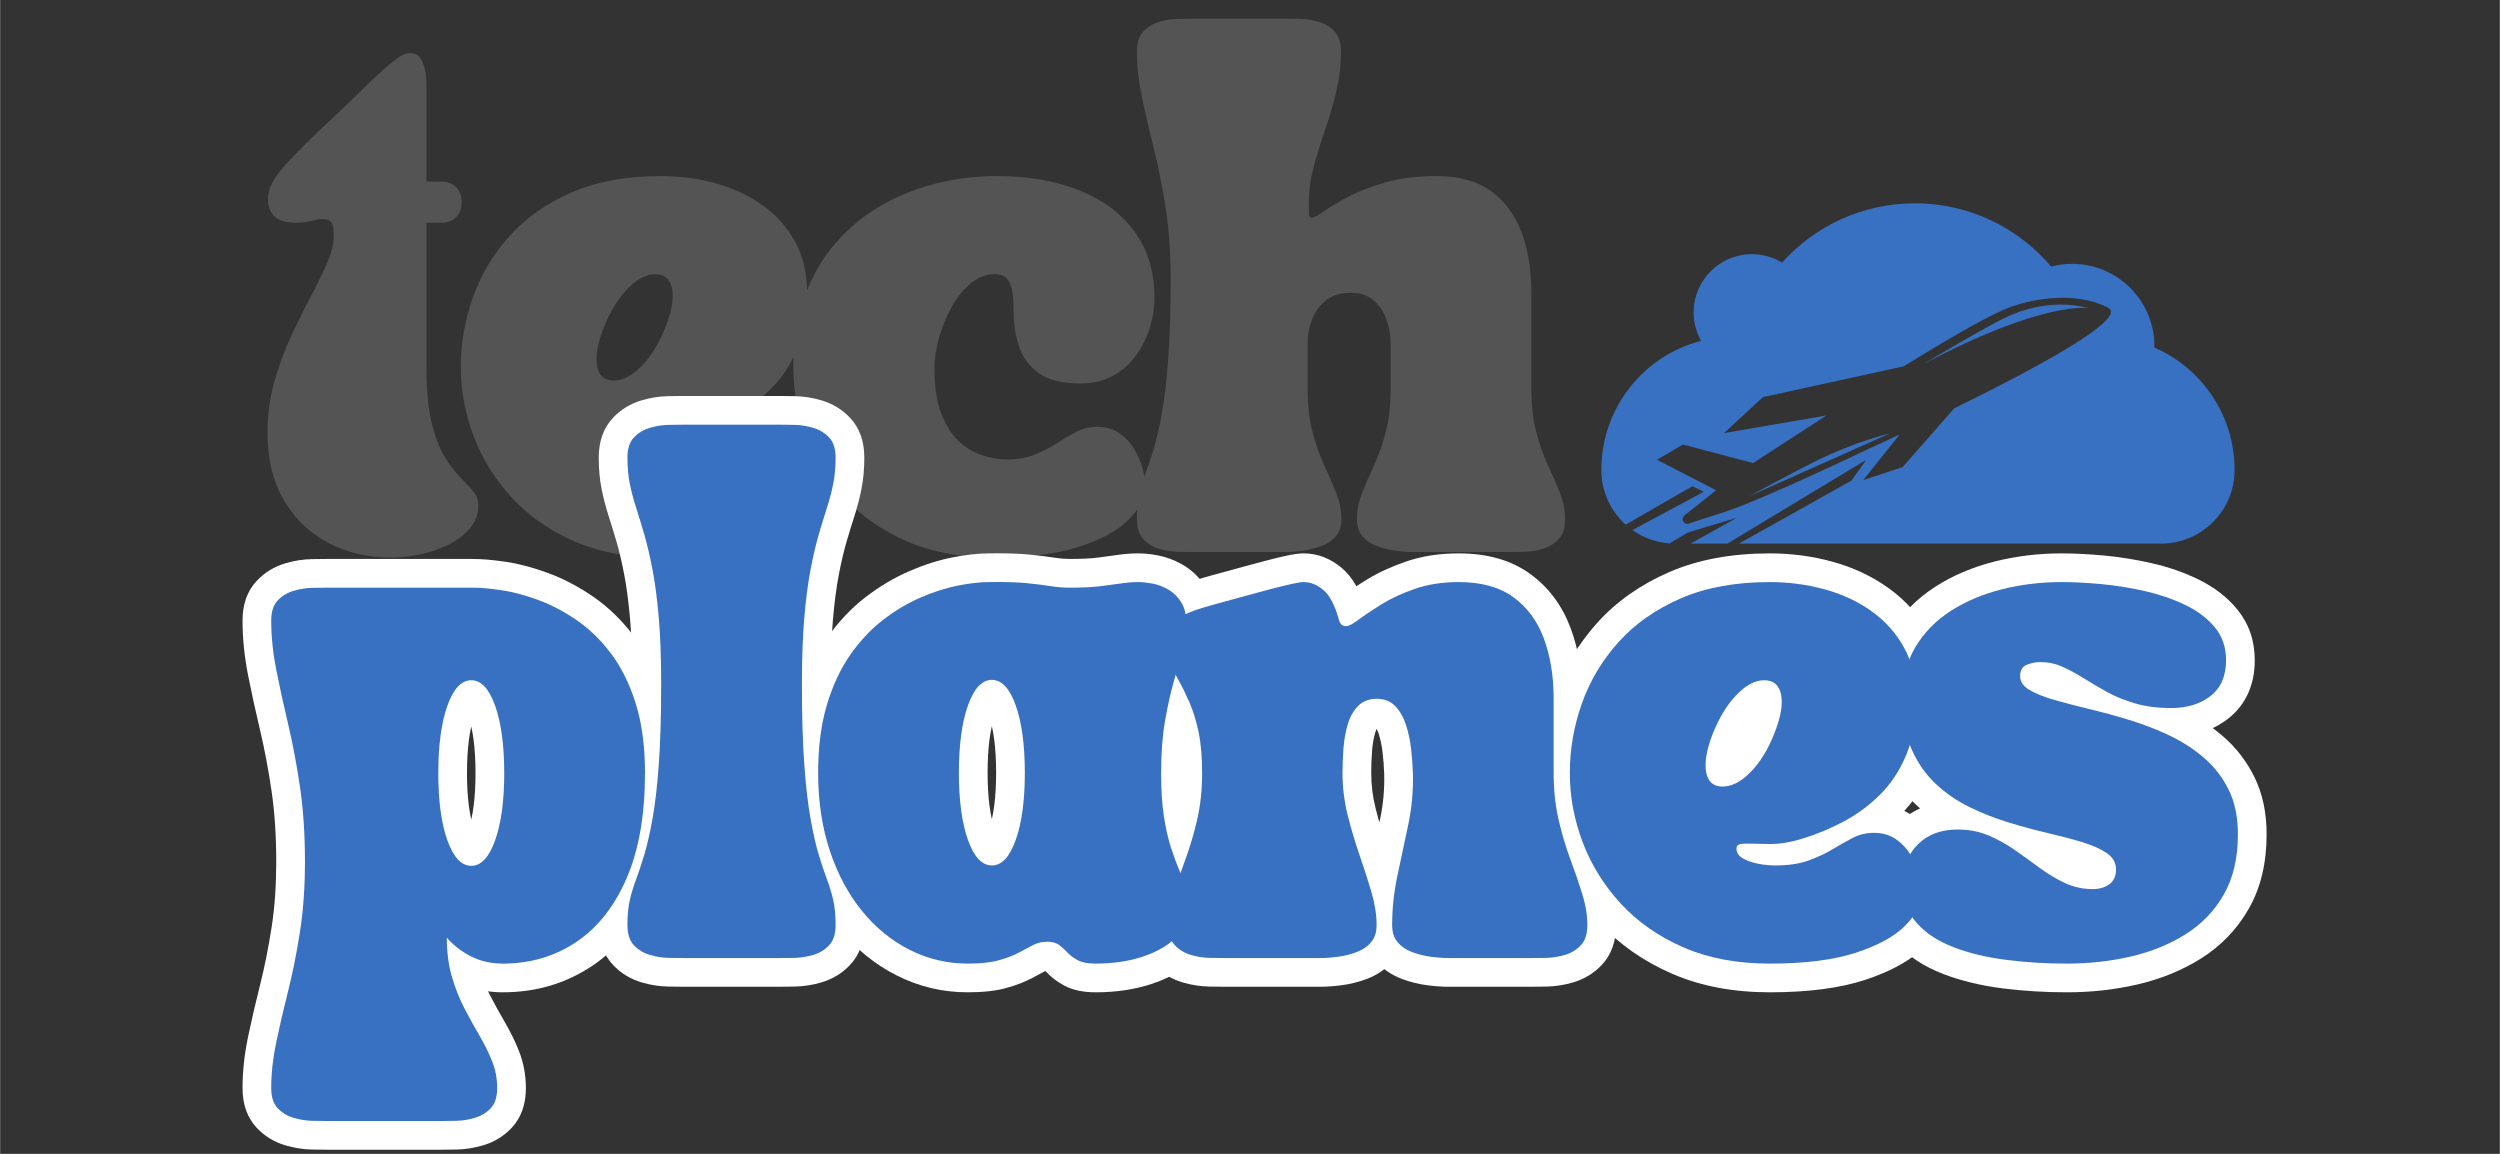
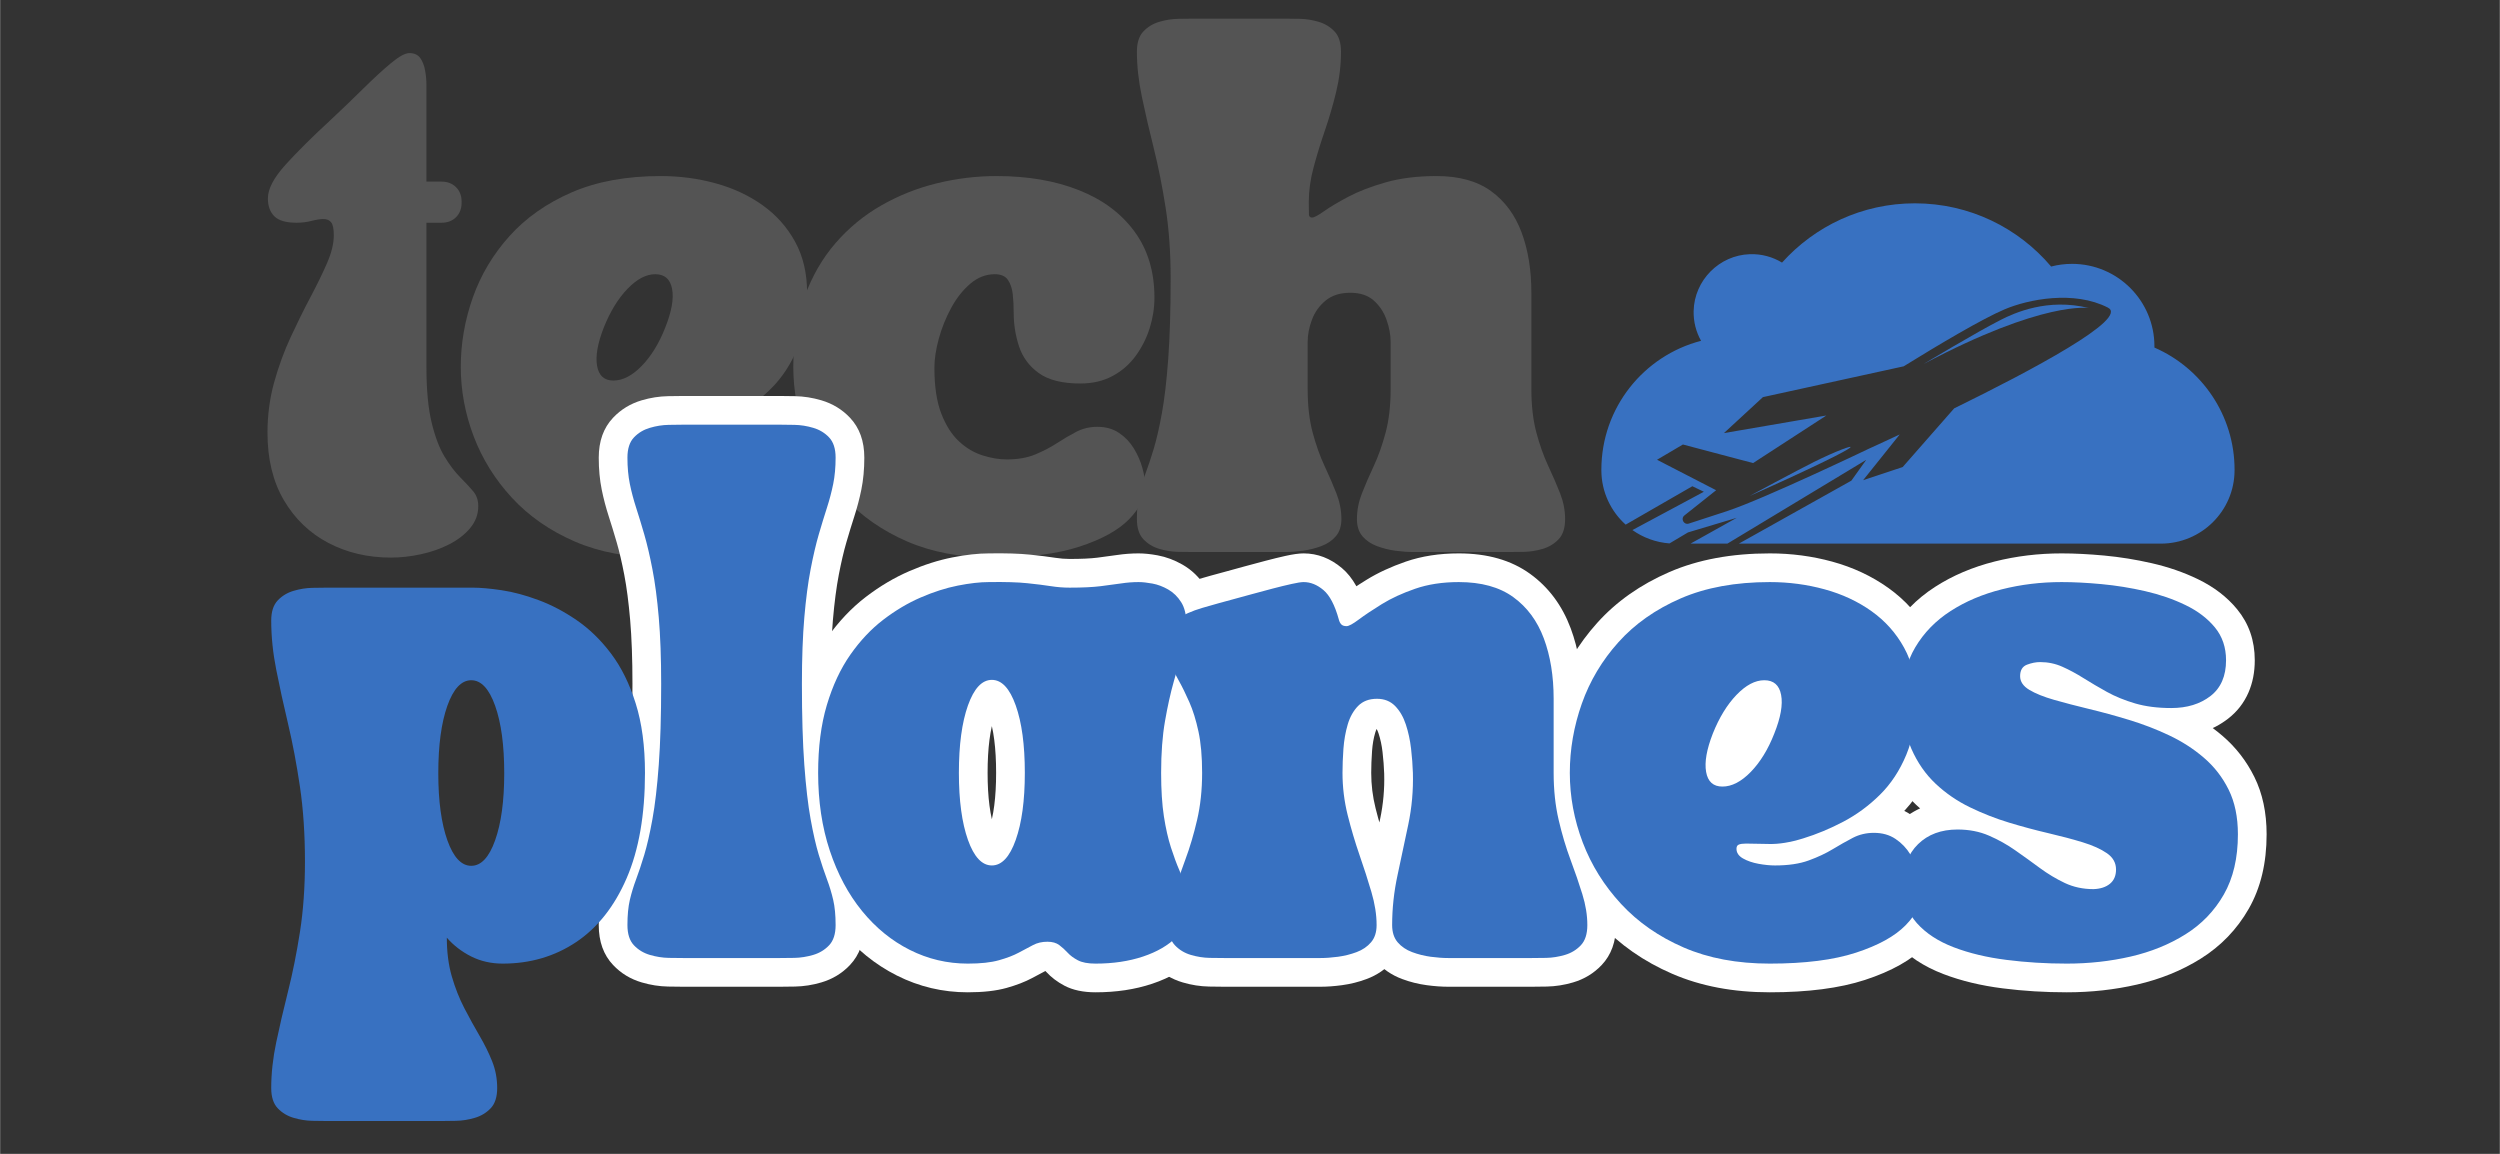
<svg xmlns="http://www.w3.org/2000/svg" width="1300" zoomAndPan="magnify" viewBox="0 0 974.88 450" height="600" preserveAspectRatio="xMidYMid meet" version="1.2">
  <rect x="0" y="0" width="974.88" height="450" fill="#333333" stroke="none" />
  <defs>
    <clipPath id="bd99910555">
      <path d="M 624.477 79.289 L 871.945 79.289 L 871.945 212.02 L 624.477 212.02 Z M 624.477 79.289 " />
    </clipPath>
  </defs>
  <g id="8027f87106">
    <g style="fill:#545454;fill-opacity:1;">
      <g transform="translate(102.824, 215.286)">
        <path style="stroke:none" d="M 49.547 2.172 C 40.586 2.172 32.473 0.27 25.203 -3.531 C 17.93 -7.344 12.148 -12.883 7.859 -20.156 C 3.578 -27.426 1.438 -36.211 1.438 -46.516 C 1.438 -53.348 2.301 -59.895 4.031 -66.156 C 5.77 -72.414 7.938 -78.336 10.531 -83.922 C 13.133 -89.516 15.711 -94.719 18.266 -99.531 C 20.816 -104.344 22.957 -108.742 24.688 -112.734 C 26.426 -116.734 27.297 -120.32 27.297 -123.5 C 27.297 -126.008 26.957 -127.695 26.281 -128.562 C 25.613 -129.426 24.602 -129.859 23.25 -129.859 C 22 -129.859 20.457 -129.617 18.625 -129.141 C 16.801 -128.66 14.832 -128.422 12.719 -128.422 C 8.664 -128.422 5.797 -129.258 4.109 -130.938 C 2.43 -132.625 1.594 -134.961 1.594 -137.953 C 1.594 -141.609 3.898 -145.988 8.516 -151.094 C 13.141 -156.195 19.113 -162.117 26.438 -168.859 C 30.77 -172.91 34.93 -176.91 38.922 -180.859 C 42.922 -184.805 46.484 -188.078 49.609 -190.672 C 52.742 -193.273 55.129 -194.578 56.766 -194.578 C 58.691 -194.578 60.113 -193.926 61.031 -192.625 C 61.945 -191.32 62.57 -189.707 62.906 -187.781 C 63.25 -185.863 63.422 -184.035 63.422 -182.297 L 63.422 -144.453 L 69.344 -144.453 C 71.645 -144.453 73.52 -143.727 74.969 -142.281 C 76.414 -140.844 77.141 -138.969 77.141 -136.656 L 77.141 -136.219 C 77.141 -133.906 76.414 -132.023 74.969 -130.578 C 73.52 -129.141 71.645 -128.422 69.344 -128.422 L 63.422 -128.422 L 63.422 -72.219 C 63.422 -63.363 64.094 -56.145 65.438 -50.562 C 66.781 -44.977 68.461 -40.523 70.484 -37.203 C 72.516 -33.879 74.539 -31.203 76.562 -29.172 C 78.582 -27.148 80.266 -25.344 81.609 -23.75 C 82.961 -22.164 83.641 -20.219 83.641 -17.906 C 83.641 -14.727 82.602 -11.891 80.531 -9.391 C 78.457 -6.891 75.734 -4.77 72.359 -3.031 C 68.992 -1.301 65.312 -0.004 61.312 0.859 C 57.32 1.734 53.398 2.172 49.547 2.172 Z M 49.547 2.172 " />
      </g>
    </g>
    <g style="fill:#545454;fill-opacity:1;">
      <g transform="translate(176.037, 215.286)">
        <path style="stroke:none" d="M 3.609 -72.219 C 3.609 -81.375 5.172 -90.379 8.297 -99.234 C 11.43 -108.098 16.203 -116.094 22.609 -123.219 C 29.016 -130.344 37.102 -136.023 46.875 -140.266 C 56.645 -144.504 68.223 -146.625 81.609 -146.625 C 89.023 -146.625 96.148 -145.68 102.984 -143.797 C 109.828 -141.922 115.922 -139.082 121.266 -135.281 C 126.609 -131.477 130.844 -126.734 133.969 -121.047 C 137.102 -115.367 138.672 -108.723 138.672 -101.109 C 138.672 -92.734 137.395 -85.461 134.844 -79.297 C 132.289 -73.141 128.867 -67.941 124.578 -63.703 C 120.297 -59.461 115.555 -55.969 110.359 -53.219 C 105.16 -50.477 99.91 -48.289 94.609 -46.656 C 89.609 -45.113 85.203 -44.391 81.391 -44.484 C 77.586 -44.586 74.582 -44.641 72.375 -44.641 C 71.125 -44.641 70.18 -44.516 69.547 -44.266 C 68.922 -44.023 68.609 -43.473 68.609 -42.609 C 68.609 -41.066 69.453 -39.812 71.141 -38.844 C 72.828 -37.883 74.848 -37.188 77.203 -36.75 C 79.566 -36.32 81.711 -36.109 83.641 -36.109 C 88.836 -36.109 93.219 -36.758 96.781 -38.062 C 100.344 -39.363 103.473 -40.832 106.172 -42.469 C 108.867 -44.102 111.469 -45.57 113.969 -46.875 C 116.477 -48.176 119.223 -48.828 122.203 -48.828 C 125.484 -48.828 128.301 -48.031 130.656 -46.438 C 133.02 -44.852 134.945 -42.832 136.438 -40.375 C 137.926 -37.914 139.031 -35.383 139.75 -32.781 C 140.477 -30.188 140.844 -27.832 140.844 -25.719 C 140.844 -21.383 138.75 -17.07 134.562 -12.781 C 130.375 -8.5 123.922 -4.938 115.203 -2.094 C 106.484 0.75 95.285 2.172 81.609 2.172 C 68.898 2.172 57.707 0.078 48.031 -4.109 C 38.352 -8.305 30.211 -13.969 23.609 -21.094 C 17.016 -28.219 12.031 -36.207 8.656 -45.062 C 5.289 -53.926 3.609 -62.977 3.609 -72.219 Z M 59.375 -87.531 C 56.969 -81.375 56.098 -76.391 56.766 -72.578 C 57.441 -68.773 59.562 -66.875 63.125 -66.875 C 66.781 -66.875 70.461 -68.773 74.172 -72.578 C 77.879 -76.391 80.938 -81.375 83.344 -87.531 C 85.852 -93.789 86.742 -98.82 86.016 -102.625 C 85.297 -106.438 83.109 -108.344 79.453 -108.344 C 75.891 -108.344 72.273 -106.438 68.609 -102.625 C 64.953 -98.82 61.875 -93.789 59.375 -87.531 Z M 59.375 -87.531 " />
      </g>
    </g>
    <g style="fill:#545454;fill-opacity:1;">
      <g transform="translate(305.718, 215.286)">
        <path style="stroke:none" d="M 3.609 -72.219 C 3.609 -82.426 5.078 -91.551 8.016 -99.594 C 10.953 -107.633 14.992 -114.617 20.141 -120.547 C 25.297 -126.473 31.242 -131.359 37.984 -135.203 C 44.734 -139.055 51.938 -141.922 59.594 -143.797 C 67.25 -145.68 75.023 -146.625 82.922 -146.625 C 95.047 -146.625 105.734 -144.789 114.984 -141.125 C 124.234 -137.469 131.457 -132.098 136.656 -125.016 C 141.852 -117.941 144.453 -109.348 144.453 -99.234 C 144.453 -95.191 143.828 -91.195 142.578 -87.25 C 141.328 -83.301 139.492 -79.688 137.078 -76.406 C 134.672 -73.133 131.66 -70.535 128.047 -68.609 C 124.441 -66.68 120.281 -65.719 115.562 -65.719 C 108.531 -65.719 103.133 -67.066 99.375 -69.766 C 95.625 -72.461 93.051 -75.93 91.656 -80.172 C 90.258 -84.41 89.562 -88.789 89.562 -93.312 C 89.562 -95.82 89.441 -98.207 89.203 -100.469 C 88.961 -102.727 88.336 -104.602 87.328 -106.094 C 86.316 -107.594 84.602 -108.344 82.188 -108.344 C 78.727 -108.344 75.551 -107.113 72.656 -104.656 C 69.77 -102.195 67.289 -99.066 65.219 -95.266 C 63.145 -91.461 61.531 -87.469 60.375 -83.281 C 59.219 -79.094 58.641 -75.266 58.641 -71.797 C 58.641 -64.566 59.531 -58.641 61.312 -54.016 C 63.102 -49.398 65.395 -45.789 68.188 -43.188 C 70.977 -40.594 74.035 -38.766 77.359 -37.703 C 80.68 -36.641 83.832 -36.109 86.812 -36.109 C 91.145 -36.109 94.875 -36.758 98 -38.062 C 101.133 -39.363 103.953 -40.832 106.453 -42.469 C 108.961 -44.102 111.469 -45.57 113.969 -46.875 C 116.477 -48.176 119.223 -48.828 122.203 -48.828 C 125.484 -48.828 128.301 -48.031 130.656 -46.438 C 133.02 -44.852 134.945 -42.832 136.438 -40.375 C 137.926 -37.914 139.031 -35.383 139.75 -32.781 C 140.477 -30.188 140.844 -27.832 140.844 -25.719 C 140.844 -21.383 138.75 -17.07 134.562 -12.781 C 130.375 -8.5 123.922 -4.938 115.203 -2.094 C 106.484 0.75 95.285 2.172 81.609 2.172 C 68.898 2.172 57.707 0.078 48.031 -4.109 C 38.352 -8.305 30.211 -13.969 23.609 -21.094 C 17.016 -28.219 12.031 -36.207 8.656 -45.062 C 5.289 -53.926 3.609 -62.977 3.609 -72.219 Z M 3.609 -72.219 " />
      </g>
    </g>
    <g style="fill:#545454;fill-opacity:1;">
      <g transform="translate(441.896, 215.286)">
        <path style="stroke:none" d="M 14.594 -106.891 C 14.594 -116.816 13.941 -125.941 12.641 -134.266 C 11.336 -142.598 9.797 -150.328 8.016 -157.453 C 6.234 -164.578 4.691 -171.242 3.391 -177.453 C 2.086 -183.672 1.438 -189.57 1.438 -195.156 C 1.438 -198.625 2.281 -201.25 3.969 -203.031 C 5.656 -204.812 7.727 -206.062 10.188 -206.781 C 12.645 -207.508 15.078 -207.895 17.484 -207.938 C 19.891 -207.988 21.863 -208.016 23.406 -208.016 L 59.078 -208.016 C 60.617 -208.016 62.594 -207.988 65 -207.938 C 67.406 -207.895 69.836 -207.508 72.297 -206.781 C 74.754 -206.062 76.82 -204.812 78.5 -203.031 C 80.188 -201.25 81.031 -198.625 81.031 -195.156 C 81.031 -189.863 80.406 -184.641 79.156 -179.484 C 77.906 -174.328 76.438 -169.289 74.75 -164.375 C 73.062 -159.469 71.594 -154.68 70.344 -150.016 C 69.094 -145.348 68.469 -140.848 68.469 -136.516 C 68.469 -134.004 68.488 -132.363 68.531 -131.594 C 68.582 -130.82 68.992 -130.438 69.766 -130.438 C 70.535 -130.438 72.078 -131.254 74.391 -132.891 C 76.703 -134.535 79.852 -136.414 83.844 -138.531 C 87.844 -140.645 92.707 -142.52 98.438 -144.156 C 104.176 -145.801 110.801 -146.625 118.312 -146.625 C 127.07 -146.625 134.145 -144.672 139.531 -140.766 C 144.926 -136.867 148.898 -131.5 151.453 -124.656 C 154.004 -117.82 155.281 -109.973 155.281 -101.109 L 155.281 -63.562 C 155.281 -57.102 155.93 -51.441 157.234 -46.578 C 158.535 -41.723 160.078 -37.391 161.859 -33.578 C 163.641 -29.773 165.18 -26.211 166.484 -22.891 C 167.785 -19.566 168.438 -16.223 168.438 -12.859 C 168.438 -9.391 167.594 -6.766 165.906 -4.984 C 164.219 -3.203 162.145 -1.945 159.688 -1.219 C 157.238 -0.5 154.805 -0.113 152.391 -0.062 C 149.984 -0.02 148.008 0 146.469 0 L 114.406 0 C 113.156 0 111.445 0 109.281 0 C 107.113 0 104.773 -0.164 102.266 -0.5 C 99.766 -0.844 97.359 -1.445 95.047 -2.312 C 92.734 -3.176 90.852 -4.453 89.406 -6.141 C 87.969 -7.828 87.25 -10.066 87.25 -12.859 C 87.25 -16.223 87.898 -19.566 89.203 -22.891 C 90.504 -26.211 92.047 -29.773 93.828 -33.578 C 95.609 -37.391 97.145 -41.723 98.438 -46.578 C 99.738 -51.441 100.391 -57.102 100.391 -63.562 L 100.391 -81.906 C 100.391 -84.695 99.859 -87.582 98.797 -90.562 C 97.742 -93.551 96.082 -96.055 93.812 -98.078 C 91.551 -100.098 88.5 -101.109 84.656 -101.109 C 80.707 -101.109 77.504 -100.098 75.047 -98.078 C 72.586 -96.055 70.801 -93.551 69.688 -90.562 C 68.582 -87.582 68.031 -84.695 68.031 -81.906 L 68.031 -63.562 C 68.031 -57.102 68.68 -51.441 69.984 -46.578 C 71.285 -41.723 72.828 -37.391 74.609 -33.578 C 76.391 -29.773 77.93 -26.211 79.234 -22.891 C 80.535 -19.566 81.188 -16.223 81.188 -12.859 C 81.188 -10.066 80.461 -7.828 79.016 -6.141 C 77.566 -4.453 75.688 -3.176 73.375 -2.312 C 71.07 -1.445 68.664 -0.844 66.156 -0.5 C 63.656 -0.164 61.32 0 59.156 0 C 56.988 0 55.281 0 54.031 0 L 23.406 0 C 21.863 0 19.891 -0.02 17.484 -0.062 C 15.078 -0.113 12.645 -0.5 10.188 -1.219 C 7.727 -1.945 5.656 -3.203 3.969 -4.984 C 2.281 -6.766 1.438 -9.391 1.438 -12.859 C 1.438 -16.711 1.75 -19.984 2.375 -22.672 C 3.008 -25.367 3.832 -28.066 4.844 -30.766 C 5.852 -33.461 6.91 -36.641 8.016 -40.297 C 9.117 -43.961 10.176 -48.586 11.188 -54.172 C 12.207 -59.754 13.031 -66.805 13.656 -75.328 C 14.281 -83.848 14.594 -94.367 14.594 -106.891 Z M 14.594 -106.891 " />
      </g>
    </g>
    <g style="fill:#ffffff;fill-opacity:1;">
      <g transform="translate(104.28, 373.636)">
-         <path style="stroke:none" d="M -9.75 -131.594 C -9.75 -138.031 -7.887 -143.223 -4.16 -147.16 C -1.094 -150.406 2.637 -152.672 7.023 -153.965 C 10.438 -154.969 13.848 -155.504 17.254 -155.574 C 19.738 -155.621 21.785 -155.648 23.402 -155.648 L 79.883 -155.648 C 83.617 -155.648 88 -155.27 93.031 -154.512 C 98.273 -153.723 103.785 -152.254 109.562 -150.105 C 115.484 -147.91 121.281 -144.863 126.953 -140.969 C 132.867 -136.91 138.188 -131.75 142.914 -125.48 C 147.688 -119.156 151.473 -111.555 154.266 -102.668 C 157.016 -93.918 158.391 -83.773 158.391 -72.227 C 158.391 -54.309 155.703 -39.129 150.32 -26.688 C 144.68 -13.637 136.75 -3.703 126.539 3.105 C 116.281 9.945 104.676 13.363 91.727 13.363 C 85.418 13.363 79.613 12.023 74.316 9.34 C 69.309 6.801 65.027 3.492 61.473 -0.59 L 69.914 -7.945 L 81.109 -7.945 C 81.109 -3.422 81.613 0.57 82.617 4.027 C 83.711 7.801 85.078 11.262 86.715 14.414 C 88.598 18.051 90.48 21.469 92.359 24.676 C 94.621 28.535 96.504 32.367 98.016 36.168 C 99.844 40.77 100.754 45.613 100.754 50.703 C 100.754 57.141 98.891 62.328 95.164 66.27 C 92.098 69.512 88.367 71.781 83.98 73.07 C 80.566 74.074 77.156 74.613 73.75 74.68 C 71.266 74.73 69.219 74.754 67.602 74.754 L 23.402 74.754 C 21.785 74.754 19.738 74.73 17.254 74.68 C 13.848 74.613 10.438 74.074 7.023 73.07 C 2.637 71.781 -1.094 69.512 -4.16 66.27 C -7.887 62.328 -9.75 57.141 -9.75 50.703 C -9.75 44.246 -9.023 37.535 -7.562 30.57 C -6.234 24.211 -4.66 17.418 -2.84 10.195 C -1.145 3.449 0.328 -3.918 1.578 -11.91 C 2.789 -19.668 3.395 -28.219 3.395 -37.559 C 3.395 -47.699 2.781 -56.906 1.562 -65.176 C 0.309 -73.668 -1.172 -81.512 -2.879 -88.707 C -4.691 -96.359 -6.262 -103.555 -7.59 -110.289 C -9.031 -117.602 -9.75 -124.703 -9.75 -131.594 Z M 12.641 -131.594 C 12.641 -126.16 13.219 -120.5 14.379 -114.621 C 15.652 -108.164 17.164 -101.25 18.91 -93.875 C 20.766 -86.051 22.367 -77.574 23.715 -68.441 C 25.098 -59.09 25.785 -48.793 25.785 -37.559 C 25.785 -27.059 25.09 -17.359 23.703 -8.457 C 22.348 0.211 20.738 8.25 18.875 15.66 C 17.129 22.594 15.621 29.094 14.355 35.156 C 13.211 40.609 12.641 45.793 12.641 50.703 C 12.641 51.266 12.672 51.648 12.738 51.848 C 12.641 51.543 12.43 51.223 12.105 50.879 C 12.406 51.199 12.82 51.434 13.344 51.59 C 14.84 52.031 16.293 52.262 17.703 52.293 C 20.035 52.34 21.934 52.363 23.402 52.363 L 67.602 52.363 C 69.07 52.363 70.969 52.34 73.301 52.293 C 74.711 52.262 76.164 52.031 77.66 51.59 C 78.184 51.434 78.598 51.199 78.898 50.879 C 78.574 51.223 78.363 51.543 78.266 51.848 C 78.332 51.648 78.363 51.266 78.363 50.703 C 78.363 48.469 77.977 46.383 77.203 44.434 C 76.113 41.688 74.723 38.875 73.035 35.992 C 70.965 32.457 68.898 28.703 66.836 24.73 C 64.523 20.273 62.617 15.457 61.113 10.273 C 59.516 4.773 58.719 -1.297 58.719 -7.945 L 58.719 -37.848 L 78.355 -15.297 C 80 -13.41 82.027 -11.859 84.434 -10.637 C 86.551 -9.566 88.984 -9.031 91.727 -9.031 C 100.156 -9.031 107.617 -11.195 114.117 -15.527 C 120.66 -19.891 125.875 -26.57 129.77 -35.57 C 133.922 -45.18 136 -57.398 136 -72.227 C 136 -81.48 134.969 -89.387 132.902 -95.949 C 130.883 -102.379 128.262 -107.727 125.039 -111.996 C 121.777 -116.32 118.191 -119.824 114.281 -122.508 C 110.129 -125.355 105.957 -127.559 101.766 -129.117 C 97.434 -130.723 93.414 -131.809 89.699 -132.367 C 85.773 -132.957 82.5 -133.254 79.883 -133.254 L 23.402 -133.254 C 21.934 -133.254 20.035 -133.23 17.703 -133.184 C 16.293 -133.156 14.84 -132.922 13.344 -132.48 C 12.82 -132.328 12.406 -132.09 12.105 -131.773 C 12.43 -132.113 12.641 -132.438 12.738 -132.738 C 12.672 -132.539 12.641 -132.16 12.641 -131.594 Z M 77.789 -72.082 C 77.789 -62.582 78.754 -55.113 80.684 -49.684 C 81.34 -47.824 81.918 -46.633 82.41 -46.105 C 82.223 -46.305 81.926 -46.504 81.523 -46.695 C 80.867 -47.008 80.176 -47.164 79.449 -47.164 C 78.719 -47.164 78.027 -47.008 77.371 -46.695 C 76.969 -46.504 76.672 -46.305 76.488 -46.105 C 76.977 -46.633 77.555 -47.824 78.215 -49.684 C 80.145 -55.113 81.109 -62.582 81.109 -72.082 C 81.109 -81.676 80.145 -89.191 78.215 -94.625 C 77.555 -96.48 76.977 -97.676 76.488 -98.199 C 76.672 -98 76.969 -97.805 77.371 -97.613 C 78.027 -97.297 78.719 -97.141 79.449 -97.141 C 80.176 -97.141 80.867 -97.297 81.523 -97.613 C 81.926 -97.805 82.223 -98 82.41 -98.199 C 81.918 -97.676 81.34 -96.48 80.684 -94.625 C 78.754 -89.191 77.789 -81.676 77.789 -72.082 Z M 55.395 -72.082 C 55.395 -84.25 56.789 -94.262 59.578 -102.117 C 61.281 -106.902 63.438 -110.695 66.051 -113.492 C 67.789 -115.352 69.73 -116.797 71.875 -117.82 C 74.27 -118.961 76.793 -119.535 79.449 -119.535 C 82.102 -119.535 84.625 -118.961 87.02 -117.82 C 89.164 -116.797 91.105 -115.352 92.844 -113.492 C 95.461 -110.695 97.617 -106.902 99.316 -102.117 C 102.105 -94.262 103.5 -84.25 103.5 -72.082 C 103.5 -60.008 102.105 -50.047 99.316 -42.188 C 97.617 -37.402 95.461 -33.609 92.844 -30.812 C 91.105 -28.953 89.164 -27.512 87.02 -26.488 C 84.625 -25.344 82.102 -24.773 79.449 -24.773 C 76.793 -24.773 74.27 -25.344 71.875 -26.488 C 69.73 -27.512 67.789 -28.953 66.051 -30.812 C 63.438 -33.609 61.281 -37.402 59.578 -42.188 C 56.789 -50.047 55.395 -60.008 55.395 -72.082 Z M 55.395 -72.082 " />
-       </g>
+         </g>
    </g>
    <g style="fill:#ffffff;fill-opacity:1;">
      <g transform="translate(243.203, 373.636)">
        <path style="stroke:none" d="M -9.75 -12.855 C -9.75 -17.562 -9.344 -21.68 -8.523 -25.211 C -7.785 -28.383 -6.828 -31.547 -5.645 -34.699 C -4.719 -37.168 -3.738 -40.117 -2.699 -43.543 C -1.715 -46.793 -0.758 -51 0.176 -56.164 C 1.117 -61.359 1.887 -68.023 2.484 -76.152 C 3.09 -84.402 3.395 -94.648 3.395 -106.895 C 3.395 -116.59 3.094 -124.91 2.496 -131.863 C 1.902 -138.742 1.137 -144.617 0.199 -149.484 C -0.746 -154.391 -1.723 -158.578 -2.734 -162.051 C -3.809 -165.75 -4.836 -169.113 -5.816 -172.137 C -6.953 -175.664 -7.879 -179.176 -8.59 -182.668 C -9.363 -186.484 -9.75 -190.648 -9.75 -195.152 C -9.75 -201.59 -7.887 -206.781 -4.16 -210.719 C -1.094 -213.965 2.637 -216.23 7.023 -217.523 C 10.438 -218.527 13.848 -219.062 17.254 -219.129 C 19.738 -219.18 21.785 -219.207 23.402 -219.207 L 60.668 -219.207 C 62.285 -219.207 64.332 -219.18 66.816 -219.129 C 70.223 -219.062 73.633 -218.527 77.047 -217.523 C 81.434 -216.23 85.164 -213.965 88.23 -210.719 C 91.957 -206.781 93.82 -201.59 93.82 -195.152 C 93.82 -190.648 93.434 -186.484 92.66 -182.668 C 91.949 -179.176 91.023 -175.664 89.887 -172.137 C 88.906 -169.113 87.879 -165.75 86.805 -162.051 C 85.793 -158.578 84.816 -154.391 83.871 -149.484 C 82.934 -144.617 82.168 -138.742 81.574 -131.863 C 80.977 -124.91 80.676 -116.59 80.676 -106.895 C 80.676 -94.648 80.98 -84.402 81.586 -76.152 C 82.184 -68.023 82.953 -61.359 83.895 -56.164 C 84.828 -51 85.785 -46.793 86.77 -43.543 C 87.809 -40.117 88.789 -37.168 89.715 -34.699 C 90.898 -31.547 91.855 -28.383 92.594 -25.211 C 93.414 -21.68 93.82 -17.562 93.82 -12.855 C 93.82 -6.418 91.957 -1.23 88.23 2.711 C 85.164 5.957 81.434 8.223 77.047 9.512 C 73.633 10.52 70.223 11.055 66.816 11.121 C 64.332 11.172 62.285 11.195 60.668 11.195 L 23.402 11.195 C 21.785 11.195 19.738 11.172 17.254 11.121 C 13.848 11.055 10.438 10.52 7.023 9.512 C 2.637 8.223 -1.094 5.957 -4.16 2.711 C -7.887 -1.23 -9.75 -6.418 -9.75 -12.855 Z M 12.641 -12.855 C 12.641 -12.293 12.672 -11.91 12.738 -11.711 C 12.641 -12.016 12.43 -12.336 12.105 -12.676 C 12.406 -12.359 12.82 -12.125 13.344 -11.969 C 14.84 -11.527 16.293 -11.293 17.703 -11.266 C 20.035 -11.219 21.934 -11.195 23.402 -11.195 L 60.668 -11.195 C 62.137 -11.195 64.035 -11.219 66.367 -11.266 C 67.777 -11.293 69.23 -11.527 70.727 -11.969 C 71.25 -12.125 71.664 -12.359 71.965 -12.676 C 71.641 -12.336 71.43 -12.016 71.332 -11.711 C 71.398 -11.91 71.43 -12.293 71.43 -12.855 C 71.43 -15.852 71.215 -18.285 70.781 -20.148 C 70.266 -22.367 69.586 -24.598 68.746 -26.836 C 67.652 -29.762 66.516 -33.168 65.336 -37.059 C 64.105 -41.129 62.945 -46.168 61.859 -52.176 C 60.777 -58.148 59.906 -65.594 59.254 -74.512 C 58.605 -83.305 58.285 -94.102 58.285 -106.895 C 58.285 -117.23 58.609 -126.191 59.266 -133.781 C 59.926 -141.441 60.797 -148.086 61.883 -153.719 C 62.957 -159.309 64.098 -164.172 65.305 -168.309 C 66.441 -172.219 67.531 -175.789 68.578 -179.023 C 69.461 -181.754 70.172 -184.453 70.715 -187.125 C 71.191 -189.473 71.43 -192.148 71.43 -195.152 C 71.43 -195.719 71.398 -196.098 71.332 -196.297 C 71.43 -195.996 71.641 -195.672 71.965 -195.332 C 71.664 -195.648 71.25 -195.887 70.727 -196.039 C 69.23 -196.48 67.777 -196.715 66.367 -196.742 C 64.035 -196.789 62.137 -196.812 60.668 -196.812 L 23.402 -196.812 C 21.934 -196.812 20.035 -196.789 17.703 -196.742 C 16.293 -196.715 14.84 -196.48 13.344 -196.039 C 12.82 -195.887 12.406 -195.648 12.105 -195.332 C 12.43 -195.672 12.641 -195.996 12.738 -196.297 C 12.672 -196.098 12.641 -195.719 12.641 -195.152 C 12.641 -192.148 12.879 -189.473 13.355 -187.125 C 13.898 -184.453 14.609 -181.754 15.492 -179.023 C 16.539 -175.789 17.629 -172.219 18.766 -168.309 C 19.973 -164.172 21.113 -159.309 22.188 -153.719 C 23.273 -148.086 24.145 -141.441 24.805 -133.781 C 25.461 -126.191 25.785 -117.23 25.785 -106.895 C 25.785 -94.102 25.465 -83.305 24.816 -74.512 C 24.16 -65.594 23.293 -58.148 22.211 -52.176 C 21.125 -46.168 19.965 -41.129 18.734 -37.059 C 17.555 -33.168 16.418 -29.762 15.324 -26.836 C 14.484 -24.598 13.805 -22.367 13.289 -20.148 C 12.855 -18.285 12.641 -15.852 12.641 -12.855 Z M 12.641 -12.855 " />
      </g>
    </g>
    <g style="fill:#ffffff;fill-opacity:1;">
      <g transform="translate(315.406, 373.636)">
        <path style="stroke:none" d="M -7.586 -72.227 C -7.586 -83.328 -6.297 -93.203 -3.727 -101.852 C -1.117 -110.625 2.465 -118.254 7.012 -124.738 C 11.527 -131.168 16.598 -136.535 22.23 -140.848 C 27.68 -145.016 33.328 -148.367 39.18 -150.898 C 44.918 -153.383 50.488 -155.16 55.895 -156.227 C 61.234 -157.285 66.004 -157.812 70.203 -157.812 C 76.793 -157.918 82.16 -157.75 86.312 -157.32 C 90.211 -156.914 93.484 -156.504 96.133 -156.09 C 98.016 -155.793 99.867 -155.648 101.691 -155.648 C 106.234 -155.648 109.816 -155.812 112.438 -156.137 C 115.434 -156.512 118.02 -156.863 120.195 -157.188 C 123.004 -157.605 125.793 -157.812 128.562 -157.812 C 130.789 -157.812 133.277 -157.559 136.027 -157.047 C 139.336 -156.43 142.555 -155.23 145.672 -153.449 C 149.297 -151.379 152.281 -148.504 154.617 -144.828 C 157.133 -140.875 158.391 -136.078 158.391 -130.438 C 158.391 -126.055 157.75 -121.547 156.469 -116.91 L 153.066 -104.742 C 151.914 -100.664 150.863 -95.922 149.918 -90.52 C 149.02 -85.379 148.57 -79.281 148.57 -72.227 C 148.57 -66.152 148.887 -61.066 149.52 -56.965 C 150.152 -52.883 150.93 -49.418 151.852 -46.57 C 152.848 -43.492 153.828 -40.844 154.793 -38.621 C 156.059 -35.703 157.113 -32.898 157.953 -30.207 C 159.016 -26.809 159.547 -23.238 159.547 -19.5 C 159.547 -12.172 156.816 -5.777 151.355 -0.316 C 146.836 4.203 140.996 7.656 133.836 10.043 C 127.195 12.258 119.852 13.363 111.805 13.363 C 106.965 13.363 102.906 12.496 99.633 10.762 C 96.852 9.289 94.516 7.52 92.629 5.453 C 92.094 4.863 91.527 4.348 90.93 3.902 C 91.469 4.305 92.023 4.586 92.594 4.746 C 92.816 4.809 92.961 4.84 93.027 4.84 C 92.816 4.84 92.656 4.852 92.547 4.879 C 92.559 4.875 92.586 4.863 92.633 4.84 L 87.094 7.789 C 84.32 9.273 81 10.559 77.133 11.645 C 73.062 12.789 68.008 13.363 61.969 13.363 C 52.203 13.363 42.988 11.184 34.328 6.824 C 25.828 2.543 18.406 -3.484 12.055 -11.266 C 5.84 -18.879 1 -27.914 -2.465 -38.367 C -5.879 -48.66 -7.586 -59.945 -7.586 -72.227 Z M 14.809 -72.227 C 14.809 -62.355 16.137 -53.418 18.789 -45.414 C 21.391 -37.57 24.926 -30.906 29.402 -25.426 C 33.742 -20.109 38.738 -16.027 44.398 -13.18 C 49.891 -10.414 55.75 -9.031 61.969 -9.031 C 65.945 -9.031 68.98 -9.324 71.07 -9.91 C 73.371 -10.559 75.203 -11.246 76.57 -11.977 L 82.152 -14.949 C 85.43 -16.684 89.055 -17.551 93.027 -17.551 C 97.441 -17.551 101.219 -16.371 104.367 -14.012 C 106.082 -12.727 107.684 -11.27 109.168 -9.645 C 109.305 -9.492 109.617 -9.289 110.109 -9.027 C 109.961 -9.105 109.832 -9.164 109.727 -9.199 C 109.75 -9.191 109.805 -9.18 109.895 -9.164 C 110.371 -9.074 111.004 -9.031 111.805 -9.031 C 117.43 -9.031 122.414 -9.754 126.754 -11.199 C 130.57 -12.473 133.492 -14.121 135.523 -16.152 C 136.609 -17.238 137.156 -18.355 137.156 -19.5 C 137.156 -20.961 136.965 -22.305 136.582 -23.527 C 135.977 -25.461 135.199 -27.52 134.25 -29.707 C 133 -32.586 131.766 -35.906 130.551 -39.668 C 129.258 -43.656 128.203 -48.281 127.391 -53.543 C 126.582 -58.777 126.176 -65.008 126.176 -72.227 C 126.176 -80.578 126.738 -87.961 127.859 -94.379 C 128.938 -100.531 130.152 -106 131.5 -110.777 L 134.887 -122.875 C 135.629 -125.559 136 -128.082 136 -130.438 C 136 -131.285 135.934 -131.973 135.805 -132.508 C 135.773 -132.645 135.738 -132.758 135.703 -132.84 C 135.699 -132.852 135.695 -132.855 135.695 -132.859 C 135.703 -132.844 135.715 -132.828 135.727 -132.805 C 135.371 -133.367 134.98 -133.766 134.562 -134.008 C 133.637 -134.535 132.758 -134.879 131.93 -135.031 C 130.535 -135.293 129.414 -135.422 128.562 -135.422 C 126.898 -135.422 125.211 -135.293 123.492 -135.039 C 121.145 -134.688 118.383 -134.316 115.215 -133.918 C 111.672 -133.477 107.164 -133.254 101.691 -133.254 C 98.703 -133.254 95.695 -133.492 92.664 -133.969 C 90.398 -134.324 87.512 -134.684 83.996 -135.047 C 80.73 -135.387 76.133 -135.512 70.203 -135.422 C 67.469 -135.422 64.148 -135.035 60.242 -134.262 C 56.402 -133.5 52.344 -132.195 48.07 -130.348 C 43.906 -128.543 39.828 -126.117 35.84 -123.062 C 32.035 -120.152 28.535 -116.422 25.344 -111.875 C 22.188 -107.379 19.652 -101.91 17.738 -95.469 C 15.785 -88.902 14.809 -81.152 14.809 -72.227 Z M 71.359 -97.285 C 72.086 -97.285 72.777 -97.441 73.434 -97.754 C 73.836 -97.949 74.133 -98.145 74.32 -98.344 C 73.828 -97.82 73.254 -96.625 72.594 -94.77 C 70.664 -89.336 69.699 -81.82 69.699 -72.227 C 69.699 -62.727 70.664 -55.258 72.594 -49.824 C 73.254 -47.969 73.828 -46.777 74.32 -46.25 C 74.133 -46.449 73.836 -46.648 73.434 -46.84 C 72.777 -47.152 72.086 -47.309 71.359 -47.309 C 70.633 -47.309 69.938 -47.152 69.281 -46.84 C 68.879 -46.648 68.586 -46.449 68.398 -46.25 C 68.891 -46.777 69.465 -47.969 70.125 -49.824 C 72.055 -55.258 73.02 -62.727 73.02 -72.227 C 73.02 -81.82 72.055 -89.336 70.125 -94.77 C 69.465 -96.625 68.891 -97.82 68.398 -98.344 C 68.586 -98.145 68.879 -97.949 69.281 -97.754 C 69.938 -97.441 70.633 -97.285 71.359 -97.285 Z M 71.359 -119.68 C 74.012 -119.68 76.535 -119.105 78.934 -117.965 C 81.074 -116.941 83.016 -115.496 84.758 -113.637 C 87.371 -110.84 89.527 -107.047 91.227 -102.262 C 94.016 -94.406 95.41 -84.395 95.41 -72.227 C 95.41 -60.152 94.016 -50.191 91.227 -42.332 C 89.527 -37.547 87.371 -33.754 84.758 -30.957 C 83.016 -29.098 81.074 -27.656 78.934 -26.633 C 76.535 -25.488 74.012 -24.918 71.359 -24.918 C 68.703 -24.918 66.18 -25.488 63.785 -26.633 C 61.641 -27.656 59.699 -29.098 57.961 -30.957 C 55.348 -33.754 53.191 -37.547 51.492 -42.332 C 48.699 -50.191 47.305 -60.152 47.305 -72.227 C 47.305 -84.395 48.699 -94.406 51.492 -102.262 C 53.191 -107.047 55.348 -110.84 57.961 -113.637 C 59.699 -115.496 61.641 -116.941 63.785 -117.965 C 66.18 -119.105 68.703 -119.68 71.359 -119.68 Z M 71.359 -119.68 " />
      </g>
    </g>
    <g style="fill:#ffffff;fill-opacity:1;">
      <g transform="translate(453.173, 373.636)">
        <path style="stroke:none" d="M -9.75 -124.082 C -9.75 -127.574 -9.004 -130.777 -7.504 -133.695 C -5.98 -136.66 -3.781 -139.145 -0.91 -141.145 C 2.793 -143.723 7.301 -145.785 12.621 -147.328 C 16.84 -148.555 21.156 -149.758 25.57 -150.934 L 32.062 -152.719 C 34.758 -153.453 37.492 -154.188 40.27 -154.918 C 43.152 -155.676 45.75 -156.312 48.055 -156.824 C 51.023 -157.484 53.398 -157.812 55.18 -157.812 C 60.602 -157.812 65.586 -155.898 70.125 -152.07 C 74.352 -148.512 77.539 -142.82 79.695 -135.004 L 79.73 -134.875 L 79.766 -134.742 C 79.508 -135.773 78.973 -136.742 78.164 -137.641 C 77.09 -138.832 75.816 -139.684 74.34 -140.191 C 73.508 -140.48 72.707 -140.625 71.938 -140.625 C 70.875 -140.625 69.895 -140.465 68.996 -140.148 C 68.738 -140.059 68.547 -139.977 68.418 -139.906 C 68.738 -140.082 69.262 -140.441 69.984 -140.984 C 72.562 -142.918 75.824 -145.105 79.77 -147.547 C 84.133 -150.242 89.207 -152.594 94.996 -154.598 C 101.191 -156.742 108.094 -157.812 115.703 -157.812 C 126.883 -157.812 136.148 -155.156 143.5 -149.84 C 150.723 -144.617 156.004 -137.527 159.348 -128.574 C 162.367 -120.477 163.879 -111.324 163.879 -101.117 L 163.879 -72.227 C 163.879 -66.438 164.434 -61.168 165.539 -56.418 C 166.73 -51.301 168.133 -46.586 169.746 -42.27 C 171.602 -37.305 173.211 -32.629 174.574 -28.238 C 176.207 -22.965 177.027 -17.84 177.027 -12.855 C 177.027 -6.418 175.164 -1.23 171.434 2.711 C 168.367 5.957 164.637 8.223 160.25 9.512 C 156.836 10.52 153.426 11.055 150.02 11.121 C 147.535 11.172 145.488 11.195 143.871 11.195 L 111.734 11.195 C 109.066 11.195 106.23 10.996 103.234 10.59 C 99.895 10.141 96.672 9.336 93.574 8.172 C 89.465 6.633 86.062 4.289 83.371 1.148 C 80.129 -2.633 78.508 -7.301 78.508 -12.855 C 78.508 -20.102 79.289 -27.359 80.852 -34.637 L 85.035 -54.328 C 86.246 -60.094 86.77 -65.953 86.602 -71.91 C 86.516 -74.555 86.297 -77.383 85.949 -80.398 C 85.652 -82.969 85.137 -85.367 84.41 -87.586 C 83.984 -88.879 83.461 -89.848 82.84 -90.484 C 83.035 -90.285 83.281 -90.125 83.578 -90.008 C 83.691 -89.965 83.789 -89.934 83.879 -89.918 L 83.891 -89.914 C 83.863 -89.918 83.824 -89.918 83.781 -89.918 C 83.641 -89.918 83.531 -89.914 83.461 -89.902 C 83.496 -89.906 83.551 -89.926 83.629 -89.953 C 83.934 -90.07 84.203 -90.246 84.434 -90.484 C 83.895 -89.93 83.453 -89.07 83.109 -87.906 C 82.469 -85.746 82.059 -83.383 81.875 -80.816 C 81.656 -77.711 81.543 -74.848 81.543 -72.227 C 81.543 -67.559 82.105 -62.977 83.23 -58.473 C 84.5 -53.402 85.945 -48.516 87.574 -43.82 C 89.363 -38.648 90.957 -33.691 92.355 -28.949 C 94.008 -23.344 94.832 -17.977 94.832 -12.855 C 94.832 -7.301 93.211 -2.633 89.973 1.148 C 87.277 4.289 83.875 6.633 79.77 8.172 C 76.668 9.336 73.445 10.141 70.109 10.59 C 67.109 10.996 64.273 11.195 61.609 11.195 L 24.414 11.195 C 22.797 11.195 20.746 11.172 18.266 11.121 C 14.859 11.055 11.449 10.52 8.035 9.512 C 3.648 8.223 -0.082 5.957 -3.148 2.711 C -6.879 -1.23 -8.742 -6.418 -8.742 -12.855 C -8.742 -17.84 -7.922 -22.965 -6.289 -28.238 C -4.926 -32.629 -3.316 -37.305 -1.461 -42.27 C 0.152 -46.586 1.555 -51.301 2.746 -56.418 C 3.852 -61.168 4.402 -66.438 4.402 -72.227 C 4.402 -77.777 4.008 -82.379 3.215 -86.023 C 2.41 -89.723 1.461 -92.82 0.367 -95.312 C -0.887 -98.164 -2.125 -100.691 -3.352 -102.883 C -4.992 -105.828 -6.387 -108.766 -7.535 -111.691 C -9.012 -115.457 -9.75 -119.59 -9.75 -124.082 Z M 12.641 -124.082 C 12.641 -122.414 12.863 -121.008 13.312 -119.863 C 14.09 -117.879 15.055 -115.855 16.207 -113.793 C 17.773 -110.98 19.328 -107.82 20.867 -104.32 C 22.566 -100.457 23.977 -95.945 25.098 -90.781 C 26.23 -85.57 26.797 -79.383 26.797 -72.227 C 26.797 -64.723 26.051 -57.762 24.555 -51.344 C 23.145 -45.285 21.465 -39.648 19.516 -34.434 C 17.809 -29.863 16.336 -25.586 15.098 -21.598 C 14.133 -18.492 13.652 -15.578 13.652 -12.855 C 13.652 -12.293 13.684 -11.91 13.746 -11.711 C 13.652 -12.016 13.441 -12.336 13.117 -12.676 C 13.418 -12.359 13.832 -12.125 14.355 -11.969 C 15.852 -11.527 17.305 -11.293 18.715 -11.266 C 21.047 -11.219 22.945 -11.195 24.414 -11.195 L 61.609 -11.195 C 63.273 -11.195 65.113 -11.332 67.121 -11.602 C 68.789 -11.828 70.383 -12.223 71.906 -12.793 C 72.418 -12.988 72.773 -13.199 72.969 -13.426 C 72.715 -13.129 72.539 -12.828 72.438 -12.52 C 72.43 -12.488 72.422 -12.457 72.414 -12.434 C 72.414 -12.438 72.418 -12.441 72.418 -12.457 C 72.434 -12.559 72.441 -12.691 72.441 -12.855 C 72.441 -15.824 71.918 -19.078 70.875 -22.617 C 69.574 -27.027 68.09 -31.652 66.41 -36.496 C 64.57 -41.812 62.938 -47.328 61.508 -53.043 C 59.938 -59.328 59.152 -65.723 59.152 -72.227 C 59.152 -75.379 59.281 -78.777 59.539 -82.414 C 59.84 -86.59 60.535 -90.531 61.633 -94.246 C 63.02 -98.953 65.277 -102.91 68.395 -106.113 C 72.422 -110.246 77.551 -112.312 83.781 -112.312 C 86.656 -112.312 89.348 -111.812 91.859 -110.812 C 94.516 -109.758 96.855 -108.191 98.879 -106.113 C 101.914 -102.996 104.188 -99.145 105.688 -94.562 C 106.887 -90.91 107.719 -87.047 108.191 -82.977 C 108.613 -79.344 108.879 -75.867 108.984 -72.539 C 109.203 -64.82 108.52 -57.199 106.938 -49.676 L 102.746 -29.934 C 101.516 -24.207 100.898 -18.516 100.898 -12.855 C 100.898 -12.691 100.906 -12.559 100.922 -12.457 C 100.926 -12.441 100.926 -12.438 100.926 -12.434 C 100.918 -12.457 100.91 -12.488 100.902 -12.52 C 100.801 -12.828 100.625 -13.129 100.371 -13.426 C 100.566 -13.199 100.922 -12.988 101.434 -12.793 C 102.957 -12.223 104.551 -11.828 106.219 -11.602 C 108.23 -11.332 110.066 -11.195 111.734 -11.195 L 143.871 -11.195 C 145.34 -11.195 147.238 -11.219 149.57 -11.266 C 150.98 -11.293 152.434 -11.527 153.93 -11.969 C 154.453 -12.125 154.867 -12.359 155.168 -12.676 C 154.844 -12.336 154.633 -12.016 154.535 -11.711 C 154.602 -11.91 154.633 -12.293 154.633 -12.855 C 154.633 -15.578 154.152 -18.492 153.188 -21.598 C 151.949 -25.586 150.477 -29.863 148.77 -34.434 C 146.82 -39.648 145.141 -45.285 143.73 -51.344 C 142.234 -57.762 141.488 -64.723 141.488 -72.227 L 141.488 -101.117 C 141.488 -108.629 140.449 -115.172 138.367 -120.746 C 136.605 -125.469 133.941 -129.117 130.379 -131.695 C 126.941 -134.18 122.051 -135.422 115.703 -135.422 C 110.605 -135.422 106.145 -134.758 102.32 -133.438 C 98.098 -131.973 94.504 -130.328 91.547 -128.5 C 88.172 -126.414 85.465 -124.602 83.422 -123.07 C 81.836 -121.879 80.406 -120.941 79.141 -120.25 C 76.676 -118.902 74.273 -118.23 71.938 -118.23 C 70.203 -118.23 68.57 -118.496 67.039 -119.023 C 64.867 -119.773 63.027 -120.984 61.52 -122.66 C 59.844 -124.523 58.684 -126.738 58.039 -129.312 L 68.902 -132.027 L 58.109 -129.051 C 57.551 -131.078 56.953 -132.695 56.324 -133.906 C 56.109 -134.312 55.914 -134.641 55.73 -134.883 C 55.684 -134.941 55.648 -134.984 55.621 -135.016 C 55.633 -135.004 55.656 -134.98 55.691 -134.953 C 55.379 -135.215 55.137 -135.383 54.961 -135.453 C 55.012 -135.43 55.086 -135.422 55.18 -135.422 C 55.293 -135.422 55.371 -135.422 55.406 -135.426 C 55.305 -135.418 55.164 -135.398 54.988 -135.371 C 54.449 -135.289 53.758 -135.152 52.914 -134.965 C 50.887 -134.516 48.574 -133.945 45.969 -133.262 C 43.254 -132.547 40.598 -131.836 37.996 -131.125 L 31.34 -129.297 C 27.09 -128.164 22.93 -127.008 18.871 -125.828 C 15.906 -124.965 13.578 -123.945 11.887 -122.77 C 12.062 -122.891 12.238 -123.121 12.414 -123.461 C 12.512 -123.652 12.582 -123.836 12.621 -124.016 C 12.633 -124.062 12.637 -124.102 12.641 -124.133 C 12.641 -124.129 12.641 -124.109 12.641 -124.082 Z M 12.641 -124.082 " />
      </g>
    </g>
    <g style="fill:#ffffff;fill-opacity:1;">
      <g transform="translate(608.559, 373.636)">
        <path style="stroke:none" d="M -7.586 -72.227 C -7.586 -82.652 -5.809 -92.902 -2.25 -102.969 C 1.371 -113.227 6.883 -122.469 14.277 -130.699 C 21.77 -139.039 31.152 -145.648 42.422 -150.535 C 53.617 -155.387 66.68 -157.812 81.613 -157.812 C 90.035 -157.812 98.152 -156.742 105.957 -154.598 C 114.07 -152.371 121.336 -148.969 127.758 -144.398 C 134.492 -139.609 139.832 -133.625 143.785 -126.453 C 147.84 -119.09 149.867 -110.645 149.867 -101.117 C 149.867 -91.254 148.309 -82.555 145.188 -75.02 C 142.062 -67.465 137.816 -61.039 132.461 -55.742 C 127.391 -50.727 121.766 -46.59 115.586 -43.328 C 109.77 -40.258 103.883 -37.805 97.922 -35.961 C 91.738 -34.059 86.137 -33.172 81.113 -33.297 C 77.406 -33.391 74.488 -33.438 72.371 -33.438 C 72.262 -33.438 72.172 -33.438 72.105 -33.434 C 72.094 -33.434 72.086 -33.434 72.082 -33.434 C 72.102 -33.434 72.125 -33.438 72.152 -33.438 C 72.574 -33.492 73.047 -33.621 73.57 -33.824 C 75.758 -34.664 77.434 -36.113 78.598 -38.168 C 79.406 -39.602 79.809 -41.082 79.809 -42.613 C 79.809 -44.121 79.387 -45.508 78.535 -46.77 C 77.98 -47.59 77.367 -48.195 76.695 -48.578 C 77.277 -48.246 78.121 -47.977 79.23 -47.773 C 80.922 -47.465 82.391 -47.309 83.637 -47.309 C 87.52 -47.309 90.621 -47.734 92.945 -48.582 C 95.82 -49.629 98.289 -50.781 100.359 -52.039 C 103.27 -53.805 106.086 -55.395 108.812 -56.812 C 112.934 -58.949 117.398 -60.02 122.207 -60.02 C 127.758 -60.02 132.66 -58.59 136.91 -55.727 C 140.629 -53.223 143.656 -50.043 146 -46.191 C 148.031 -42.852 149.547 -39.383 150.543 -35.785 C 151.539 -32.207 152.035 -28.848 152.035 -25.711 C 152.035 -18.336 148.879 -11.418 142.562 -4.957 C 137.09 0.641 129.129 5.141 118.668 8.551 C 108.828 11.758 96.477 13.363 81.613 13.363 C 67.355 13.363 54.68 10.961 43.582 6.16 C 32.461 1.344 23.066 -5.203 15.402 -13.484 C 7.82 -21.672 2.086 -30.875 -1.797 -41.086 C -5.656 -51.23 -7.586 -61.609 -7.586 -72.227 Z M 14.809 -72.227 C 14.809 -64.352 16.25 -56.629 19.133 -49.051 C 21.988 -41.543 26.223 -34.758 31.836 -28.695 C 37.363 -22.723 44.242 -17.957 52.477 -14.391 C 60.738 -10.816 70.449 -9.031 81.613 -9.031 C 94.102 -9.031 104.141 -10.266 111.73 -12.738 C 118.703 -15.012 123.641 -17.637 126.551 -20.609 C 128.613 -22.719 129.645 -24.422 129.645 -25.711 C 129.645 -26.812 129.418 -28.176 128.969 -29.793 C 128.523 -31.398 127.82 -32.984 126.867 -34.559 C 126.223 -35.613 125.402 -36.48 124.402 -37.152 C 123.934 -37.469 123.199 -37.629 122.207 -37.629 C 121.043 -37.629 120.016 -37.398 119.133 -36.938 C 116.848 -35.754 114.465 -34.406 111.98 -32.898 C 108.66 -30.879 104.871 -29.098 100.621 -27.543 C 95.816 -25.793 90.156 -24.918 83.637 -24.918 C 81.031 -24.918 78.215 -25.195 75.188 -25.75 C 71.574 -26.414 68.375 -27.543 65.586 -29.137 C 63.23 -30.484 61.352 -32.191 59.957 -34.266 C 58.266 -36.781 57.418 -39.566 57.418 -42.613 C 57.418 -45.012 57.98 -47.203 59.102 -49.188 C 60.578 -51.797 62.719 -53.641 65.535 -54.723 C 67.453 -55.461 69.73 -55.832 72.371 -55.832 C 74.68 -55.832 77.781 -55.781 81.68 -55.684 C 84.266 -55.617 87.477 -56.176 91.309 -57.355 C 95.941 -58.785 100.551 -60.711 105.133 -63.133 C 109.355 -65.359 113.219 -68.203 116.715 -71.664 C 119.93 -74.844 122.523 -78.816 124.5 -83.586 C 126.484 -88.379 127.477 -94.223 127.477 -101.117 C 127.477 -106.805 126.375 -111.648 124.172 -115.648 C 121.863 -119.836 118.73 -123.34 114.773 -126.156 C 110.508 -129.195 105.59 -131.477 100.027 -133.004 C 94.16 -134.613 88.023 -135.422 81.613 -135.422 C 69.777 -135.422 59.68 -133.609 51.328 -129.988 C 43.047 -126.398 36.25 -121.648 30.934 -115.734 C 25.523 -109.711 21.5 -102.969 18.863 -95.508 C 16.16 -87.855 14.809 -80.094 14.809 -72.227 Z M 69.797 -83.465 C 68.867 -81.078 68.25 -79.012 67.945 -77.258 C 67.734 -76.059 67.684 -75.152 67.793 -74.539 C 67.777 -74.625 67.715 -74.781 67.602 -75.012 C 67.312 -75.602 66.895 -76.145 66.344 -76.641 C 65.723 -77.195 65.035 -77.602 64.277 -77.855 C 63.836 -78.004 63.449 -78.078 63.125 -78.078 C 63.09 -78.078 63.07 -78.078 63.066 -78.074 C 63.176 -78.105 63.316 -78.164 63.496 -78.254 C 64.262 -78.652 65.148 -79.367 66.156 -80.402 C 68.809 -83.121 71.062 -86.859 72.918 -91.609 C 73.906 -94.082 74.559 -96.199 74.867 -97.957 C 75.074 -99.125 75.125 -99.988 75.02 -100.543 C 75.039 -100.445 75.109 -100.277 75.23 -100.039 C 75.527 -99.457 75.949 -98.934 76.496 -98.457 C 77.094 -97.938 77.746 -97.562 78.457 -97.332 C 78.848 -97.207 79.18 -97.141 79.449 -97.141 C 79.531 -97.141 79.594 -97.148 79.637 -97.16 C 79.555 -97.137 79.438 -97.086 79.285 -97.004 C 78.543 -96.617 77.676 -95.902 76.684 -94.871 C 74.035 -92.117 71.727 -88.285 69.766 -83.379 Z M 48.973 -91.695 C 52.02 -99.309 55.875 -105.539 60.547 -110.395 C 66.406 -116.488 72.707 -119.535 79.449 -119.535 C 84.066 -119.535 87.977 -118.145 91.176 -115.367 C 94.227 -112.715 96.176 -109.168 97.02 -104.723 C 98.148 -98.777 97.066 -91.691 93.777 -83.465 C 90.82 -75.891 86.957 -69.66 82.191 -64.77 C 76.289 -58.715 69.934 -55.684 63.125 -55.684 C 58.484 -55.684 54.57 -57.113 51.383 -59.977 C 48.41 -62.645 46.531 -66.199 45.746 -70.633 C 44.703 -76.5 45.77 -83.496 48.941 -91.609 Z M 48.973 -91.695 " />
      </g>
    </g>
    <g style="fill:#ffffff;fill-opacity:1;">
      <g transform="translate(738.239, 373.636)">
        <path style="stroke:none" d="M 75.762 -34.523 C 75.762 -33.887 75.938 -33.25 76.293 -32.617 C 76.547 -32.16 76.793 -31.852 77.039 -31.68 C 75.637 -32.652 73.523 -33.566 70.695 -34.43 C 66.984 -35.562 62.773 -36.676 58.055 -37.777 C 52.859 -38.984 47.523 -40.422 42.039 -42.082 C 36.227 -43.84 30.574 -46.055 25.086 -48.719 C 19.102 -51.621 13.723 -55.316 8.949 -59.801 C 3.883 -64.559 -0.133 -70.332 -3.105 -77.125 C -6.094 -83.949 -7.586 -91.945 -7.586 -101.117 C -7.586 -110.867 -5.379 -119.465 -0.961 -126.906 C 3.305 -134.102 9.09 -140.051 16.395 -144.762 C 23.254 -149.184 31.012 -152.48 39.664 -154.66 C 48.023 -156.762 56.711 -157.812 65.727 -157.812 C 70.789 -157.812 76.336 -157.531 82.363 -156.973 C 88.539 -156.395 94.707 -155.402 100.867 -153.992 C 107.379 -152.504 113.398 -150.418 118.93 -147.734 C 125.168 -144.711 130.25 -140.809 134.176 -136.031 C 138.766 -130.449 141.059 -123.82 141.059 -116.137 C 141.059 -111.504 140.242 -107.312 138.609 -103.562 C 136.836 -99.484 134.18 -96.078 130.645 -93.344 C 124.586 -88.652 117.195 -86.309 108.48 -86.309 C 102.109 -86.309 96.363 -87.062 91.238 -88.566 C 86.359 -90.004 81.949 -91.809 78.008 -93.988 C 74.602 -95.867 71.387 -97.754 68.371 -99.648 C 65.973 -101.148 63.668 -102.395 61.449 -103.387 C 60.207 -103.941 58.84 -104.219 57.348 -104.219 C 57.074 -104.219 56.688 -104.125 56.18 -103.934 C 57.727 -104.516 58.941 -105.555 59.828 -107.043 C 60.438 -108.062 60.742 -109.023 60.742 -109.926 C 60.742 -111.152 60.402 -112.266 59.727 -113.27 C 59.508 -113.594 59.277 -113.863 59.035 -114.078 C 58.98 -114.129 58.93 -114.172 58.887 -114.203 L 58.918 -114.184 C 60.48 -113.246 62.812 -112.332 65.91 -111.449 C 69.805 -110.336 74.176 -109.195 79.031 -108.031 C 84.254 -106.773 89.664 -105.297 95.266 -103.594 C 101.18 -101.801 106.887 -99.605 112.387 -97.016 C 118.309 -94.227 123.672 -90.77 128.48 -86.648 C 133.68 -82.191 137.824 -76.848 140.906 -70.621 C 144.09 -64.191 145.68 -56.734 145.68 -48.246 C 145.68 -37.02 143.359 -27.344 138.715 -19.219 C 134.125 -11.188 127.883 -4.699 119.984 0.246 C 112.613 4.859 104.344 8.223 95.18 10.332 C 86.406 12.352 77.262 13.363 67.746 13.363 C 59.188 13.363 50.871 12.852 42.797 11.828 C 34.301 10.754 26.605 8.902 19.703 6.273 C 11.934 3.312 5.664 -0.844 0.887 -6.199 C -4.566 -12.32 -7.297 -19.883 -7.297 -28.891 C -7.297 -38.586 -4.219 -46.434 1.934 -52.434 C 8.008 -58.359 15.742 -61.32 25.133 -61.32 C 31.211 -61.32 36.789 -60.219 41.871 -58.012 C 46.227 -56.121 50.324 -53.828 54.172 -51.129 C 57.473 -48.812 60.723 -46.473 63.926 -44.109 C 66.465 -42.23 69.09 -40.656 71.801 -39.379 C 73.66 -38.504 75.773 -38.062 78.148 -38.062 L 78.148 -26.867 L 77.75 -38.059 C 78.047 -38.066 78.234 -38.086 78.309 -38.109 C 78.047 -38.023 77.773 -37.863 77.484 -37.629 C 76.867 -37.121 76.395 -36.492 76.07 -35.738 C 75.867 -35.258 75.762 -34.852 75.762 -34.523 Z M 98.156 -34.523 C 98.156 -31.789 97.656 -29.254 96.656 -26.918 C 95.539 -24.312 93.875 -22.105 91.664 -20.297 C 88.129 -17.402 83.758 -15.863 78.547 -15.68 L 78.348 -15.672 L 78.148 -15.672 C 72.434 -15.672 67.133 -16.82 62.25 -19.125 C 58.219 -21.023 54.344 -23.348 50.625 -26.094 C 47.566 -28.352 44.461 -30.586 41.312 -32.797 C 38.703 -34.625 35.918 -36.184 32.953 -37.473 C 30.715 -38.441 28.109 -38.93 25.133 -38.93 C 21.816 -38.93 19.293 -38.086 17.566 -36.402 C 15.922 -34.797 15.098 -32.293 15.098 -28.891 C 15.098 -25.57 15.934 -22.977 17.602 -21.102 C 19.953 -18.465 23.312 -16.316 27.676 -14.652 C 32.91 -12.66 38.887 -11.238 45.609 -10.387 C 52.75 -9.48 60.129 -9.031 67.746 -9.031 C 75.566 -9.031 83.035 -9.848 90.152 -11.488 C 96.875 -13.035 102.859 -15.453 108.102 -18.734 C 112.82 -21.688 116.543 -25.555 119.273 -30.328 C 121.949 -35.012 123.285 -40.984 123.285 -48.246 C 123.285 -53.242 122.473 -57.387 120.84 -60.684 C 119.105 -64.184 116.797 -67.172 113.906 -69.648 C 110.629 -72.457 106.941 -74.828 102.844 -76.758 C 98.328 -78.887 93.633 -80.688 88.762 -82.168 C 83.578 -83.742 78.59 -85.105 73.797 -86.258 C 68.637 -87.496 63.957 -88.719 59.762 -89.918 C 54.77 -91.344 50.648 -93.031 47.398 -94.98 C 44.773 -96.555 42.699 -98.473 41.172 -100.734 C 39.289 -103.52 38.352 -106.582 38.352 -109.926 C 38.352 -113.141 39.102 -116.004 40.602 -118.516 C 42.379 -121.5 44.93 -123.617 48.258 -124.875 C 51.316 -126.035 54.344 -126.613 57.348 -126.613 C 62.02 -126.613 66.43 -125.688 70.578 -123.836 C 73.754 -122.418 76.984 -120.68 80.27 -118.617 C 82.934 -116.945 85.789 -115.27 88.832 -113.59 C 91.344 -112.203 94.25 -111.023 97.559 -110.051 C 100.621 -109.152 104.262 -108.699 108.48 -108.699 C 112.094 -108.699 114.914 -109.484 116.941 -111.055 C 117.453 -111.449 117.832 -111.93 118.078 -112.5 C 118.469 -113.398 118.664 -114.609 118.664 -116.137 C 118.664 -118.473 118.07 -120.363 116.879 -121.812 C 115.027 -124.062 112.453 -125.988 109.16 -127.586 C 105.156 -129.527 100.727 -131.055 95.875 -132.164 C 90.672 -133.355 85.477 -134.191 80.285 -134.676 C 74.949 -135.172 70.098 -135.422 65.727 -135.422 C 58.559 -135.422 51.695 -134.594 45.129 -132.941 C 38.855 -131.363 33.324 -129.031 28.527 -125.941 C 24.18 -123.137 20.77 -119.652 18.297 -115.48 C 15.969 -111.562 14.809 -106.773 14.809 -101.117 C 14.809 -95.07 15.676 -90.066 17.406 -86.102 C 19.152 -82.113 21.445 -78.785 24.277 -76.125 C 27.395 -73.195 30.926 -70.773 34.863 -68.863 C 39.293 -66.715 43.848 -64.93 48.531 -63.512 C 53.547 -61.996 58.414 -60.684 63.137 -59.586 C 68.34 -58.371 73.035 -57.129 77.223 -55.852 C 82.289 -54.305 86.484 -52.383 89.805 -50.078 C 92.406 -48.273 94.426 -46.082 95.855 -43.508 C 97.391 -40.758 98.156 -37.762 98.156 -34.523 Z M 98.156 -34.523 " />
      </g>
    </g>
    <g style="fill:#3871c1;fill-opacity:1;">
      <g transform="translate(104.28, 373.636)">
        <path style="stroke:none" d="M 1.438 -131.594 C 1.438 -135.062 2.281 -137.688 3.969 -139.469 C 5.656 -141.25 7.727 -142.5 10.188 -143.219 C 12.645 -143.945 15.078 -144.332 17.484 -144.375 C 19.891 -144.426 21.863 -144.453 23.406 -144.453 L 79.875 -144.453 C 83.062 -144.453 86.891 -144.113 91.359 -143.438 C 95.836 -142.77 100.602 -141.492 105.656 -139.609 C 110.719 -137.734 115.703 -135.109 120.609 -131.734 C 125.523 -128.367 129.977 -124.035 133.969 -118.734 C 137.969 -113.441 141.172 -106.969 143.578 -99.312 C 145.992 -91.656 147.203 -82.625 147.203 -72.219 C 147.203 -55.852 144.816 -42.156 140.047 -31.125 C 135.273 -20.102 128.703 -11.797 120.328 -6.203 C 111.953 -0.617 102.422 2.172 91.734 2.172 C 87.203 2.172 83.082 1.234 79.375 -0.641 C 75.664 -2.523 72.516 -4.957 69.922 -7.938 C 69.922 -2.352 70.566 2.676 71.859 7.156 C 73.16 11.633 74.797 15.773 76.766 19.578 C 78.742 23.379 80.719 26.961 82.688 30.328 C 84.664 33.703 86.305 37.023 87.609 40.297 C 88.91 43.578 89.562 47.047 89.562 50.703 C 89.562 54.172 88.719 56.797 87.031 58.578 C 85.344 60.359 83.27 61.609 80.812 62.328 C 78.363 63.055 75.938 63.441 73.531 63.484 C 71.125 63.535 69.148 63.562 67.609 63.562 L 23.406 63.562 C 21.863 63.562 19.891 63.535 17.484 63.484 C 15.078 63.441 12.645 63.055 10.188 62.328 C 7.727 61.609 5.656 60.359 3.969 58.578 C 2.281 56.797 1.438 54.172 1.438 50.703 C 1.438 45.023 2.086 39.078 3.391 32.859 C 4.691 26.648 6.234 20.004 8.016 12.922 C 9.797 5.848 11.336 -1.848 12.641 -10.172 C 13.941 -18.504 14.594 -27.633 14.594 -37.562 C 14.594 -48.25 13.941 -58 12.641 -66.812 C 11.336 -75.625 9.797 -83.785 8.016 -91.297 C 6.234 -98.805 4.691 -105.859 3.391 -112.453 C 2.086 -119.055 1.438 -125.438 1.438 -131.594 Z M 66.594 -72.078 C 66.594 -61.297 67.77 -52.582 70.125 -45.938 C 72.488 -39.289 75.598 -35.969 79.453 -35.969 C 83.305 -35.969 86.41 -39.289 88.766 -45.938 C 91.129 -52.582 92.312 -61.297 92.312 -72.078 C 92.312 -82.961 91.129 -91.727 88.766 -98.375 C 86.41 -105.02 83.305 -108.344 79.453 -108.344 C 75.598 -108.344 72.488 -105.02 70.125 -98.375 C 67.77 -91.727 66.594 -82.961 66.594 -72.078 Z M 66.594 -72.078 " />
      </g>
    </g>
    <g style="fill:#3871c1;fill-opacity:1;">
      <g transform="translate(243.203, 373.636)">
        <path style="stroke:none" d="M 1.438 -12.859 C 1.438 -16.711 1.75 -19.984 2.375 -22.672 C 3.008 -25.367 3.832 -28.066 4.844 -30.766 C 5.852 -33.461 6.91 -36.641 8.016 -40.297 C 9.117 -43.961 10.176 -48.586 11.188 -54.172 C 12.207 -59.754 13.031 -66.805 13.656 -75.328 C 14.281 -83.848 14.594 -94.367 14.594 -106.891 C 14.594 -116.91 14.281 -125.555 13.656 -132.828 C 13.031 -140.098 12.207 -146.352 11.188 -151.594 C 10.176 -156.844 9.117 -161.367 8.016 -165.172 C 6.91 -168.984 5.852 -172.453 4.844 -175.578 C 3.832 -178.711 3.008 -181.816 2.375 -184.891 C 1.75 -187.973 1.438 -191.395 1.438 -195.156 C 1.438 -198.625 2.281 -201.25 3.969 -203.031 C 5.656 -204.812 7.727 -206.062 10.188 -206.781 C 12.645 -207.508 15.078 -207.895 17.484 -207.938 C 19.891 -207.988 21.863 -208.016 23.406 -208.016 L 60.672 -208.016 C 62.211 -208.016 64.188 -207.988 66.594 -207.938 C 69 -207.895 71.43 -207.508 73.891 -206.781 C 76.348 -206.062 78.414 -204.812 80.094 -203.031 C 81.781 -201.25 82.625 -198.625 82.625 -195.156 C 82.625 -191.395 82.312 -187.973 81.688 -184.891 C 81.062 -181.816 80.242 -178.711 79.234 -175.578 C 78.223 -172.453 77.16 -168.984 76.047 -165.172 C 74.941 -161.367 73.883 -156.844 72.875 -151.594 C 71.863 -146.352 71.047 -140.098 70.422 -132.828 C 69.797 -125.555 69.484 -116.91 69.484 -106.891 C 69.484 -94.367 69.797 -83.848 70.422 -75.328 C 71.047 -66.805 71.863 -59.754 72.875 -54.172 C 73.883 -48.586 74.941 -43.961 76.047 -40.297 C 77.16 -36.641 78.223 -33.461 79.234 -30.766 C 80.242 -28.066 81.062 -25.367 81.688 -22.672 C 82.312 -19.984 82.625 -16.711 82.625 -12.859 C 82.625 -9.391 81.781 -6.766 80.094 -4.984 C 78.414 -3.203 76.348 -1.945 73.891 -1.219 C 71.43 -0.5 69 -0.113 66.594 -0.062 C 64.188 -0.02 62.211 0 60.672 0 L 23.406 0 C 21.863 0 19.891 -0.02 17.484 -0.062 C 15.078 -0.113 12.645 -0.5 10.188 -1.219 C 7.727 -1.945 5.656 -3.203 3.969 -4.984 C 2.281 -6.766 1.438 -9.391 1.438 -12.859 Z M 1.438 -12.859 " />
      </g>
    </g>
    <g style="fill:#3871c1;fill-opacity:1;">
      <g transform="translate(315.406, 373.636)">
        <path style="stroke:none" d="M 3.609 -72.219 C 3.609 -82.238 4.738 -91.051 7 -98.656 C 9.27 -106.27 12.328 -112.82 16.172 -118.312 C 20.023 -123.801 24.312 -128.348 29.031 -131.953 C 33.75 -135.566 38.613 -138.457 43.625 -140.625 C 48.633 -142.789 53.445 -144.332 58.062 -145.25 C 62.688 -146.164 66.734 -146.625 70.203 -146.625 C 76.461 -146.719 81.445 -146.57 85.156 -146.188 C 88.863 -145.801 91.941 -145.414 94.391 -145.031 C 96.848 -144.645 99.281 -144.453 101.688 -144.453 C 106.695 -144.453 110.742 -144.645 113.828 -145.031 C 116.91 -145.414 119.582 -145.773 121.844 -146.109 C 124.102 -146.453 126.344 -146.625 128.562 -146.625 C 130.102 -146.625 131.91 -146.43 133.984 -146.047 C 136.055 -145.66 138.102 -144.891 140.125 -143.734 C 142.145 -142.578 143.828 -140.938 145.172 -138.812 C 146.523 -136.695 147.203 -133.906 147.203 -130.438 C 147.203 -127.07 146.695 -123.555 145.688 -119.891 C 144.676 -116.234 143.539 -112.188 142.281 -107.75 C 141.031 -103.32 139.898 -98.219 138.891 -92.438 C 137.879 -86.664 137.375 -79.926 137.375 -72.219 C 137.375 -65.582 137.734 -59.926 138.453 -55.25 C 139.18 -50.582 140.098 -46.535 141.203 -43.109 C 142.305 -39.691 143.41 -36.707 144.516 -34.156 C 145.629 -31.602 146.547 -29.172 147.266 -26.859 C 147.992 -24.555 148.359 -22.102 148.359 -19.5 C 148.359 -15.258 146.719 -11.504 143.438 -8.234 C 140.164 -4.961 135.785 -2.41 130.297 -0.578 C 124.805 1.254 118.645 2.172 111.812 2.172 C 108.82 2.172 106.508 1.734 104.875 0.859 C 103.238 -0.004 101.914 -0.988 100.906 -2.094 C 99.895 -3.195 98.812 -4.18 97.656 -5.047 C 96.5 -5.922 94.957 -6.359 93.031 -6.359 C 90.906 -6.359 89.023 -5.922 87.391 -5.047 C 85.754 -4.18 83.898 -3.195 81.828 -2.094 C 79.766 -0.988 77.191 -0.004 74.109 0.859 C 71.023 1.734 66.977 2.172 61.969 2.172 C 53.977 2.172 46.441 0.391 39.359 -3.172 C 32.285 -6.734 26.078 -11.789 20.734 -18.344 C 15.391 -24.895 11.195 -32.742 8.156 -41.891 C 5.125 -51.035 3.609 -61.145 3.609 -72.219 Z M 71.359 -108.484 C 67.504 -108.484 64.395 -105.16 62.031 -98.516 C 59.676 -91.867 58.5 -83.102 58.5 -72.219 C 58.5 -61.438 59.676 -52.723 62.031 -46.078 C 64.395 -39.43 67.504 -36.109 71.359 -36.109 C 75.211 -36.109 78.316 -39.43 80.672 -46.078 C 83.035 -52.723 84.219 -61.438 84.219 -72.219 C 84.219 -83.102 83.035 -91.867 80.672 -98.516 C 78.316 -105.16 75.211 -108.484 71.359 -108.484 Z M 71.359 -108.484 " />
      </g>
    </g>
    <g style="fill:#3871c1;fill-opacity:1;">
      <g transform="translate(453.173, 373.636)">
        <path style="stroke:none" d="M 1.438 -124.078 C 1.438 -127.453 2.785 -130.078 5.484 -131.953 C 8.18 -133.836 11.598 -135.379 15.734 -136.578 C 19.879 -137.785 24.117 -138.969 28.453 -140.125 C 30.191 -140.602 32.383 -141.203 35.031 -141.922 C 37.676 -142.648 40.367 -143.375 43.109 -144.094 C 45.859 -144.812 48.316 -145.41 50.484 -145.891 C 52.648 -146.379 54.219 -146.625 55.188 -146.625 C 57.875 -146.625 60.445 -145.586 62.906 -143.516 C 65.363 -141.441 67.363 -137.613 68.906 -132.031 C 69.094 -131.258 69.406 -130.633 69.844 -130.156 C 70.281 -129.676 70.977 -129.438 71.938 -129.438 C 72.801 -129.438 74.391 -130.301 76.703 -132.031 C 79.016 -133.758 82 -135.754 85.656 -138.016 C 89.32 -140.285 93.656 -142.285 98.656 -144.016 C 103.664 -145.754 109.348 -146.625 115.703 -146.625 C 124.473 -146.625 131.551 -144.672 136.938 -140.766 C 142.332 -136.867 146.305 -131.5 148.859 -124.656 C 151.41 -117.82 152.688 -109.973 152.688 -101.109 L 152.688 -72.219 C 152.688 -65.582 153.336 -59.469 154.641 -53.875 C 155.941 -48.289 157.484 -43.113 159.266 -38.344 C 161.047 -33.582 162.582 -29.109 163.875 -24.922 C 165.176 -20.734 165.828 -16.711 165.828 -12.859 C 165.828 -9.391 164.984 -6.766 163.297 -4.984 C 161.617 -3.203 159.551 -1.945 157.094 -1.219 C 154.633 -0.5 152.203 -0.113 149.797 -0.062 C 147.391 -0.02 145.414 0 143.875 0 L 116.859 0 C 115.609 0 113.898 0 111.734 0 C 109.566 0 107.227 -0.164 104.719 -0.5 C 102.219 -0.844 99.812 -1.445 97.5 -2.312 C 95.188 -3.176 93.305 -4.453 91.859 -6.141 C 90.422 -7.828 89.703 -10.066 89.703 -12.859 C 89.703 -19.305 90.398 -25.781 91.797 -32.281 C 93.191 -38.781 94.586 -45.352 95.984 -52 C 97.379 -58.645 97.984 -65.383 97.797 -72.219 C 97.703 -75.207 97.461 -78.363 97.078 -81.688 C 96.691 -85.008 96.016 -88.141 95.047 -91.078 C 94.086 -94.016 92.691 -96.422 90.859 -98.297 C 89.023 -100.172 86.664 -101.109 83.781 -101.109 C 80.695 -101.109 78.238 -100.172 76.406 -98.297 C 74.582 -96.422 73.238 -94.016 72.375 -91.078 C 71.508 -88.141 70.953 -84.984 70.703 -81.609 C 70.461 -78.242 70.344 -75.113 70.344 -72.219 C 70.344 -66.633 71.016 -61.145 72.359 -55.75 C 73.711 -50.363 75.254 -45.164 76.984 -40.156 C 78.723 -35.145 80.266 -30.352 81.609 -25.781 C 82.961 -21.207 83.641 -16.898 83.641 -12.859 C 83.641 -10.066 82.914 -7.828 81.469 -6.141 C 80.031 -4.453 78.156 -3.176 75.844 -2.312 C 73.531 -1.445 71.117 -0.844 68.609 -0.5 C 66.109 -0.164 63.773 0 61.609 0 C 59.441 0 57.734 0 56.484 0 L 24.406 0 C 22.863 0 20.891 -0.02 18.484 -0.062 C 16.078 -0.113 13.645 -0.5 11.188 -1.219 C 8.738 -1.945 6.672 -3.203 4.984 -4.984 C 3.297 -6.766 2.453 -9.391 2.453 -12.859 C 2.453 -16.711 3.102 -20.734 4.406 -24.922 C 5.707 -29.109 7.25 -33.582 9.031 -38.344 C 10.812 -43.113 12.348 -48.289 13.641 -53.875 C 14.941 -59.469 15.594 -65.582 15.594 -72.219 C 15.594 -78.582 15.113 -83.977 14.156 -88.406 C 13.195 -92.832 12.016 -96.633 10.609 -99.812 C 9.211 -102.988 7.816 -105.828 6.422 -108.328 C 5.023 -110.836 3.844 -113.32 2.875 -115.781 C 1.914 -118.238 1.438 -121.004 1.438 -124.078 Z M 1.438 -124.078 " />
      </g>
    </g>
    <g style="fill:#3871c1;fill-opacity:1;">
      <g transform="translate(608.559, 373.636)">
        <path style="stroke:none" d="M 3.609 -72.219 C 3.609 -81.375 5.172 -90.379 8.297 -99.234 C 11.43 -108.098 16.203 -116.094 22.609 -123.219 C 29.016 -130.344 37.102 -136.023 46.875 -140.266 C 56.645 -144.504 68.223 -146.625 81.609 -146.625 C 89.023 -146.625 96.148 -145.68 102.984 -143.797 C 109.828 -141.922 115.922 -139.082 121.266 -135.281 C 126.609 -131.477 130.844 -126.734 133.969 -121.047 C 137.102 -115.367 138.672 -108.723 138.672 -101.109 C 138.672 -92.734 137.395 -85.461 134.844 -79.297 C 132.289 -73.141 128.867 -67.941 124.578 -63.703 C 120.297 -59.461 115.555 -55.969 110.359 -53.219 C 105.16 -50.477 99.91 -48.289 94.609 -46.656 C 89.609 -45.113 85.203 -44.391 81.391 -44.484 C 77.586 -44.586 74.582 -44.641 72.375 -44.641 C 71.125 -44.641 70.18 -44.516 69.547 -44.266 C 68.922 -44.023 68.609 -43.473 68.609 -42.609 C 68.609 -41.066 69.453 -39.812 71.141 -38.844 C 72.828 -37.883 74.848 -37.188 77.203 -36.75 C 79.566 -36.32 81.711 -36.109 83.641 -36.109 C 88.836 -36.109 93.219 -36.758 96.781 -38.062 C 100.344 -39.363 103.473 -40.832 106.172 -42.469 C 108.867 -44.102 111.469 -45.57 113.969 -46.875 C 116.477 -48.176 119.223 -48.828 122.203 -48.828 C 125.484 -48.828 128.301 -48.031 130.656 -46.438 C 133.02 -44.852 134.945 -42.832 136.438 -40.375 C 137.926 -37.914 139.031 -35.383 139.75 -32.781 C 140.477 -30.188 140.844 -27.832 140.844 -25.719 C 140.844 -21.383 138.75 -17.07 134.562 -12.781 C 130.375 -8.5 123.922 -4.938 115.203 -2.094 C 106.484 0.75 95.285 2.172 81.609 2.172 C 68.898 2.172 57.707 0.078 48.031 -4.109 C 38.352 -8.305 30.211 -13.969 23.609 -21.094 C 17.016 -28.219 12.031 -36.207 8.656 -45.062 C 5.289 -53.926 3.609 -62.977 3.609 -72.219 Z M 59.375 -87.531 C 56.969 -81.375 56.098 -76.391 56.766 -72.578 C 57.441 -68.773 59.562 -66.875 63.125 -66.875 C 66.781 -66.875 70.461 -68.773 74.172 -72.578 C 77.879 -76.391 80.938 -81.375 83.344 -87.531 C 85.852 -93.789 86.742 -98.82 86.016 -102.625 C 85.297 -106.438 83.109 -108.344 79.453 -108.344 C 75.891 -108.344 72.273 -106.438 68.609 -102.625 C 64.953 -98.82 61.875 -93.789 59.375 -87.531 Z M 59.375 -87.531 " />
      </g>
    </g>
    <g style="fill:#3871c1;fill-opacity:1;">
      <g transform="translate(738.239, 373.636)">
        <path style="stroke:none" d="M 86.953 -34.531 C 86.953 -37.125 85.77 -39.238 83.406 -40.875 C 81.051 -42.508 77.898 -43.93 73.953 -45.141 C 70.004 -46.348 65.551 -47.531 60.594 -48.688 C 55.633 -49.844 50.531 -51.211 45.281 -52.797 C 40.031 -54.391 34.926 -56.391 29.969 -58.797 C 25.008 -61.203 20.555 -64.258 16.609 -67.969 C 12.66 -71.676 9.504 -76.223 7.141 -81.609 C 4.785 -87.004 3.609 -93.504 3.609 -101.109 C 3.609 -108.816 5.289 -115.508 8.656 -121.188 C 12.031 -126.875 16.629 -131.594 22.453 -135.344 C 28.285 -139.102 34.93 -141.922 42.391 -143.797 C 49.859 -145.68 57.633 -146.625 65.719 -146.625 C 70.438 -146.625 75.633 -146.359 81.312 -145.828 C 87 -145.297 92.68 -144.379 98.359 -143.078 C 104.047 -141.773 109.273 -139.969 114.047 -137.656 C 118.816 -135.352 122.645 -132.441 125.531 -128.922 C 128.414 -125.41 129.859 -121.148 129.859 -116.141 C 129.859 -109.973 127.836 -105.32 123.797 -102.188 C 119.754 -99.062 114.648 -97.5 108.484 -97.5 C 103.191 -97.5 98.5 -98.098 94.406 -99.297 C 90.312 -100.504 86.648 -102 83.422 -103.781 C 80.191 -105.57 77.156 -107.359 74.312 -109.141 C 71.477 -110.922 68.711 -112.41 66.016 -113.609 C 63.316 -114.816 60.426 -115.422 57.344 -115.422 C 55.707 -115.422 54 -115.082 52.219 -114.406 C 50.438 -113.727 49.547 -112.234 49.547 -109.922 C 49.547 -107.805 50.75 -106.023 53.156 -104.578 C 55.562 -103.141 58.785 -101.844 62.828 -100.688 C 66.879 -99.531 71.406 -98.348 76.406 -97.141 C 81.414 -95.941 86.617 -94.52 92.016 -92.875 C 97.41 -91.238 102.609 -89.238 107.609 -86.875 C 112.617 -84.52 117.145 -81.609 121.188 -78.141 C 125.238 -74.68 128.469 -70.52 130.875 -65.656 C 133.281 -60.789 134.484 -54.988 134.484 -48.25 C 134.484 -39 132.648 -31.172 128.984 -24.766 C 125.328 -18.367 120.344 -13.195 114.031 -9.25 C 107.727 -5.301 100.602 -2.41 92.656 -0.578 C 84.719 1.254 76.414 2.172 67.75 2.172 C 59.656 2.172 51.805 1.688 44.203 0.719 C 36.598 -0.238 29.758 -1.875 23.688 -4.188 C 17.625 -6.5 12.812 -9.648 9.25 -13.641 C 5.688 -17.641 3.906 -22.723 3.906 -28.891 C 3.906 -35.441 5.852 -40.617 9.75 -44.422 C 13.645 -48.223 18.773 -50.125 25.141 -50.125 C 29.66 -50.125 33.75 -49.328 37.406 -47.734 C 41.07 -46.148 44.516 -44.223 47.734 -41.953 C 50.961 -39.691 54.141 -37.406 57.266 -35.094 C 60.398 -32.789 63.648 -30.844 67.016 -29.25 C 70.391 -27.664 74.102 -26.875 78.156 -26.875 C 80.844 -26.969 82.977 -27.66 84.562 -28.953 C 86.156 -30.254 86.953 -32.113 86.953 -34.531 Z M 86.953 -34.531 " />
      </g>
    </g>
    <path style=" stroke:none;fill-rule:nonzero;fill:#3871c1;fill-opacity:1;" d="M 780.395 124.664 C 771.102 129.348 750.074 141.996 750.074 141.996 C 797.043 117.078 814.633 120.148 814.633 120.148 C 798.523 116.105 785.469 122.109 780.395 124.664 " />
-     <path style=" stroke:none;fill-rule:nonzero;fill:#3871c1;fill-opacity:1;" d="M 682.176 193.48 L 736.781 169.121 C 736.781 169.121 723.926 171.945 707.375 180.172 C 700.965 183.359 682.176 193.48 682.176 193.48 " />
+     <path style=" stroke:none;fill-rule:nonzero;fill:#3871c1;fill-opacity:1;" d="M 682.176 193.48 C 736.781 169.121 723.926 171.945 707.375 180.172 C 700.965 183.359 682.176 193.48 682.176 193.48 " />
    <g clip-rule="nonzero" clip-path="url(#bd99910555)">
      <path style=" stroke:none;fill-rule:nonzero;fill:#3871c1;fill-opacity:1;" d="M 762.055 159.27 L 741.984 182.148 L 726.551 187.281 L 740.832 169.438 C 733.582 172.832 728.922 174.941 728.922 174.941 C 728.922 174.941 687.855 194.609 673.469 199.344 C 668.434 201.004 663.023 202.758 658.578 204.195 C 656.633 204.824 655.273 202.285 656.871 201.016 L 669.23 191.191 L 646.176 179.309 L 656.27 173.355 L 683.641 180.598 L 712.219 162.047 L 672.27 168.91 L 687.484 154.879 L 742.371 142.867 C 756.348 134.234 772.984 124.359 781.719 120.652 C 791.004 116.707 808.793 113.156 822.062 119.984 C 830.34 124.246 792.039 144.578 762.055 159.27 Z M 840.164 135.551 C 840.164 135.379 840.168 135.211 840.168 135.043 C 840.168 117.297 825.781 102.906 808.031 102.906 C 805.215 102.906 802.484 103.27 799.883 103.949 C 787.109 88.871 768.043 79.297 746.738 79.297 C 726.164 79.297 707.676 88.223 694.93 102.414 C 691.297 100.203 686.992 98.984 682.395 99.133 C 670.434 99.52 660.73 109.328 660.457 121.293 C 660.363 125.523 661.43 129.492 663.355 132.918 C 640.988 138.715 624.473 159.035 624.473 183.219 C 624.473 183.324 624.473 183.43 624.473 183.535 C 624.523 191.902 628.172 199.406 633.945 204.609 L 659.957 189.629 L 664.441 191.789 L 636.582 206.723 C 640.734 209.66 645.695 211.531 651.055 211.93 L 658.246 207.648 L 677.285 201.938 L 659.25 212.012 L 673.625 212.012 L 727.77 179.336 L 721.969 187.457 L 678.098 212.012 L 842.676 212.012 C 858.445 212.012 871.324 199.305 871.418 183.535 C 871.422 183.43 871.422 183.324 871.422 183.219 C 871.422 161.879 858.555 143.547 840.164 135.551 " />
    </g>
  </g>
</svg>